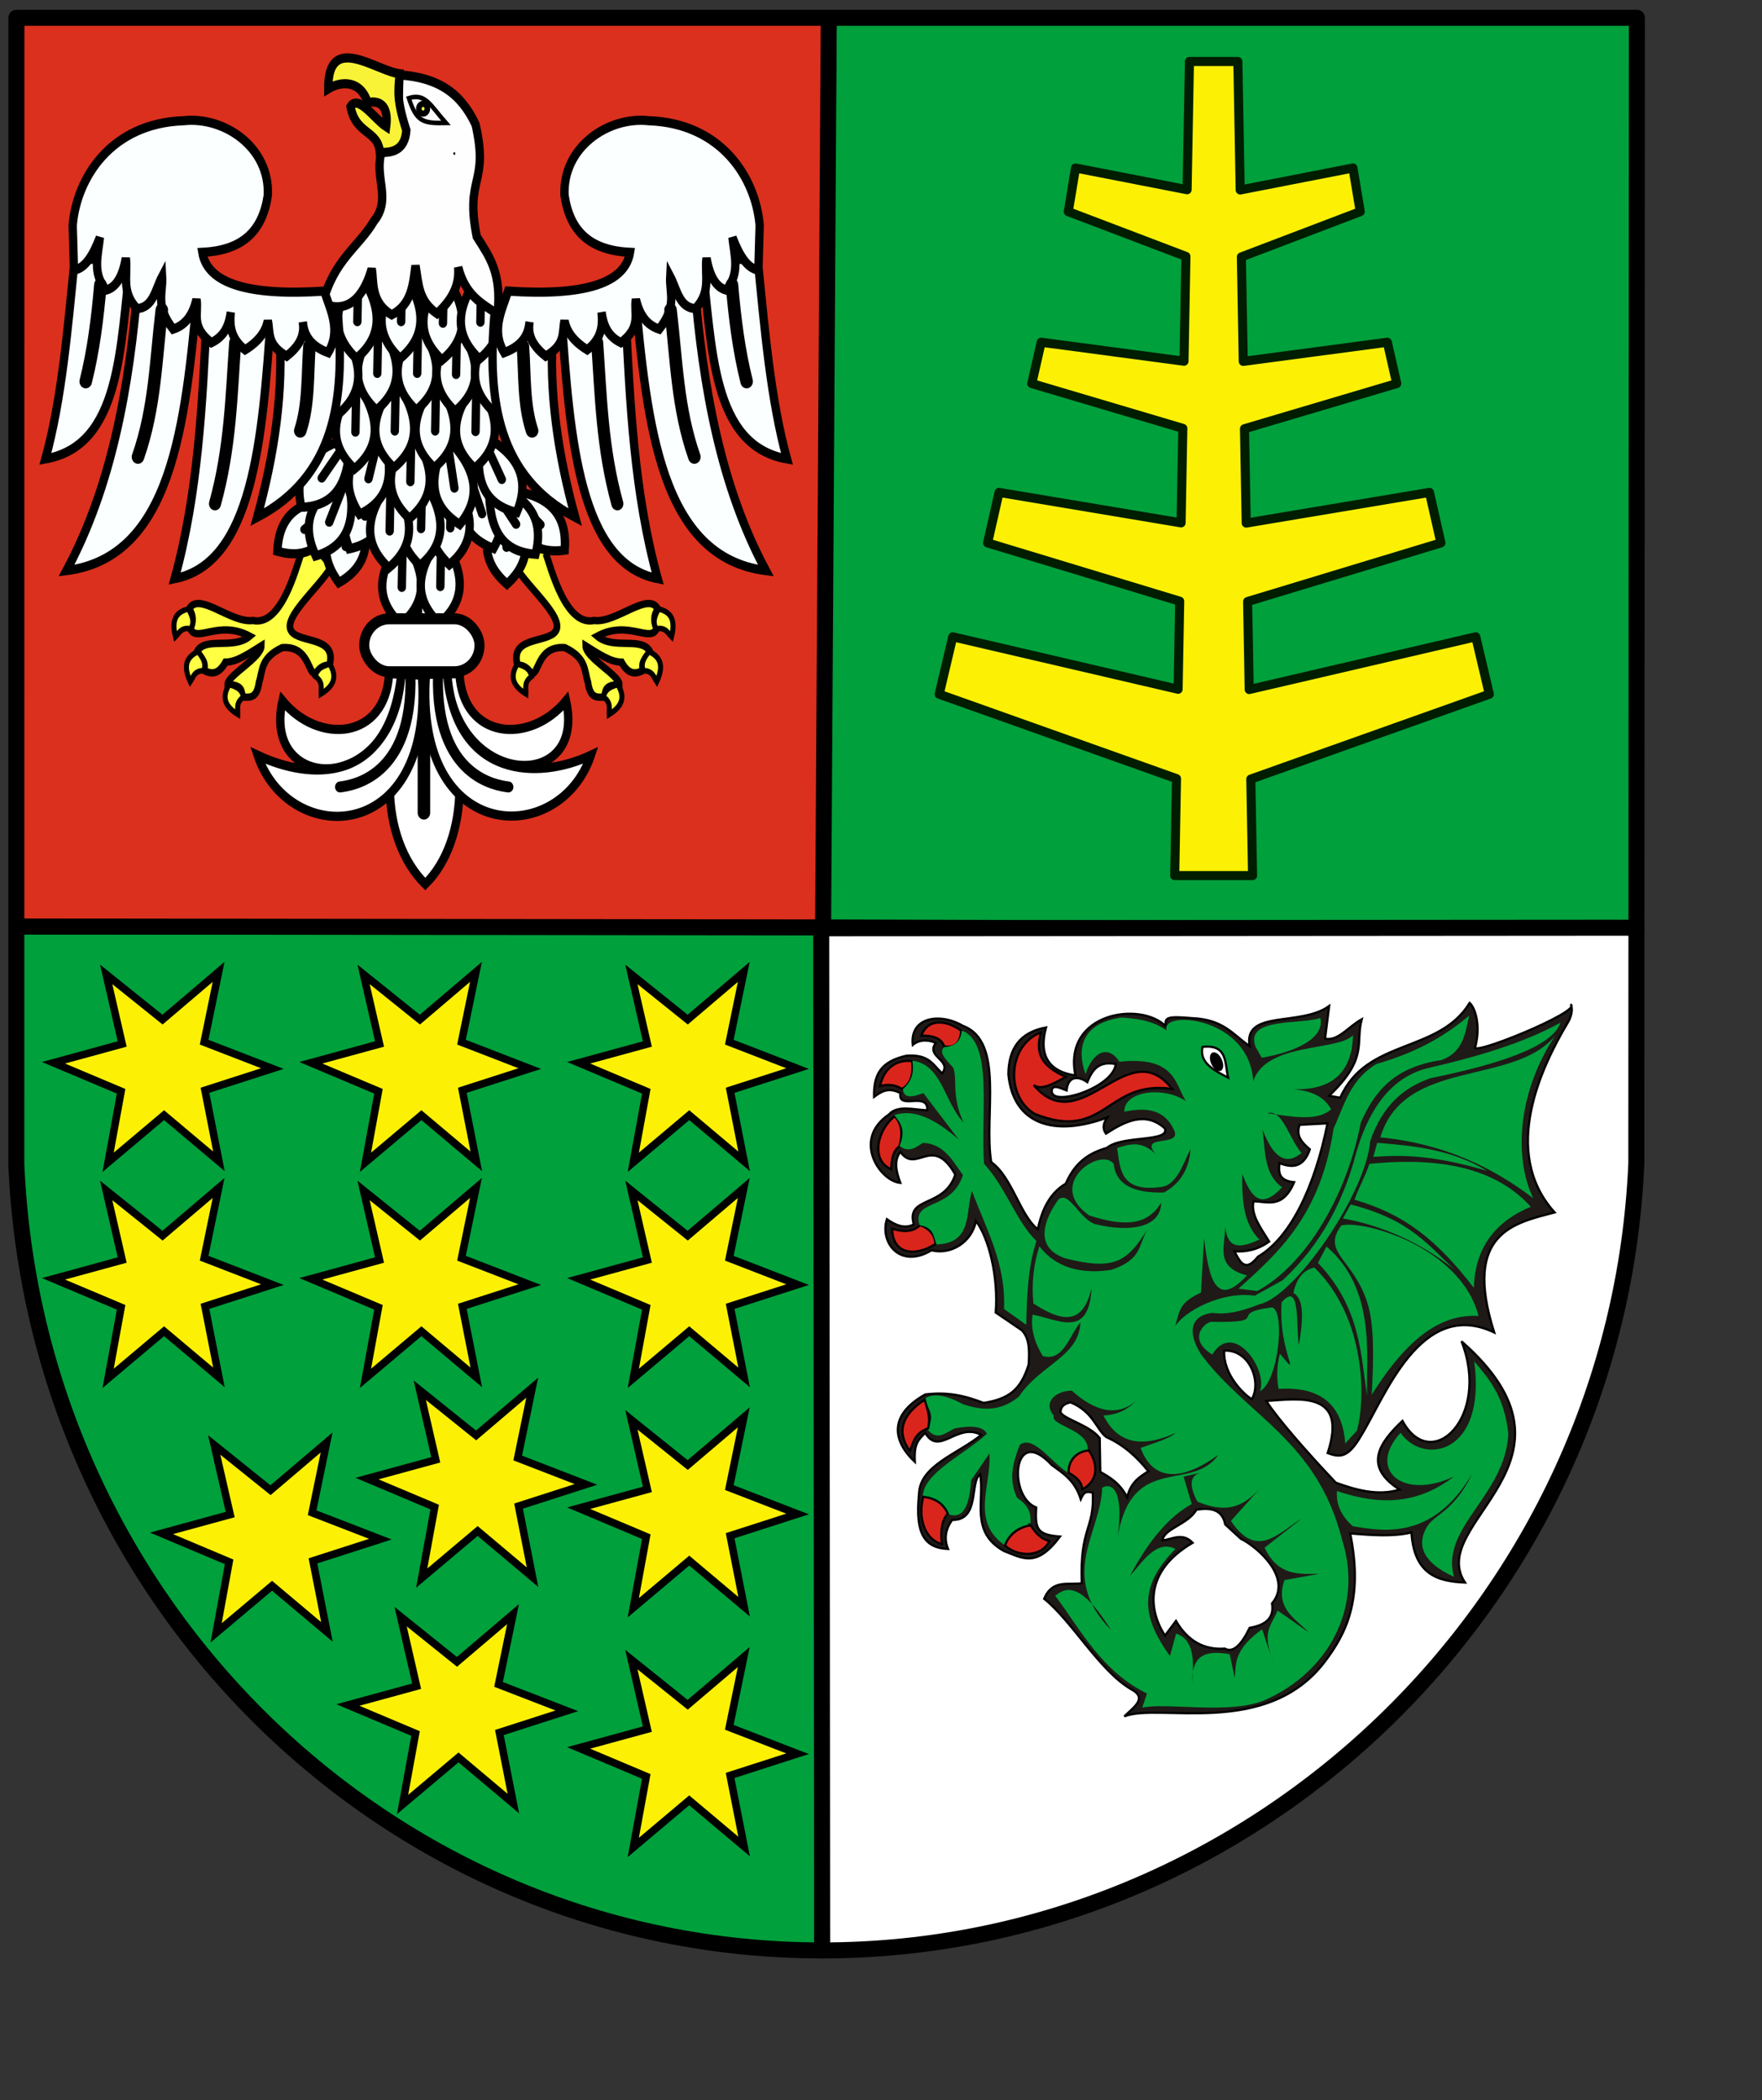
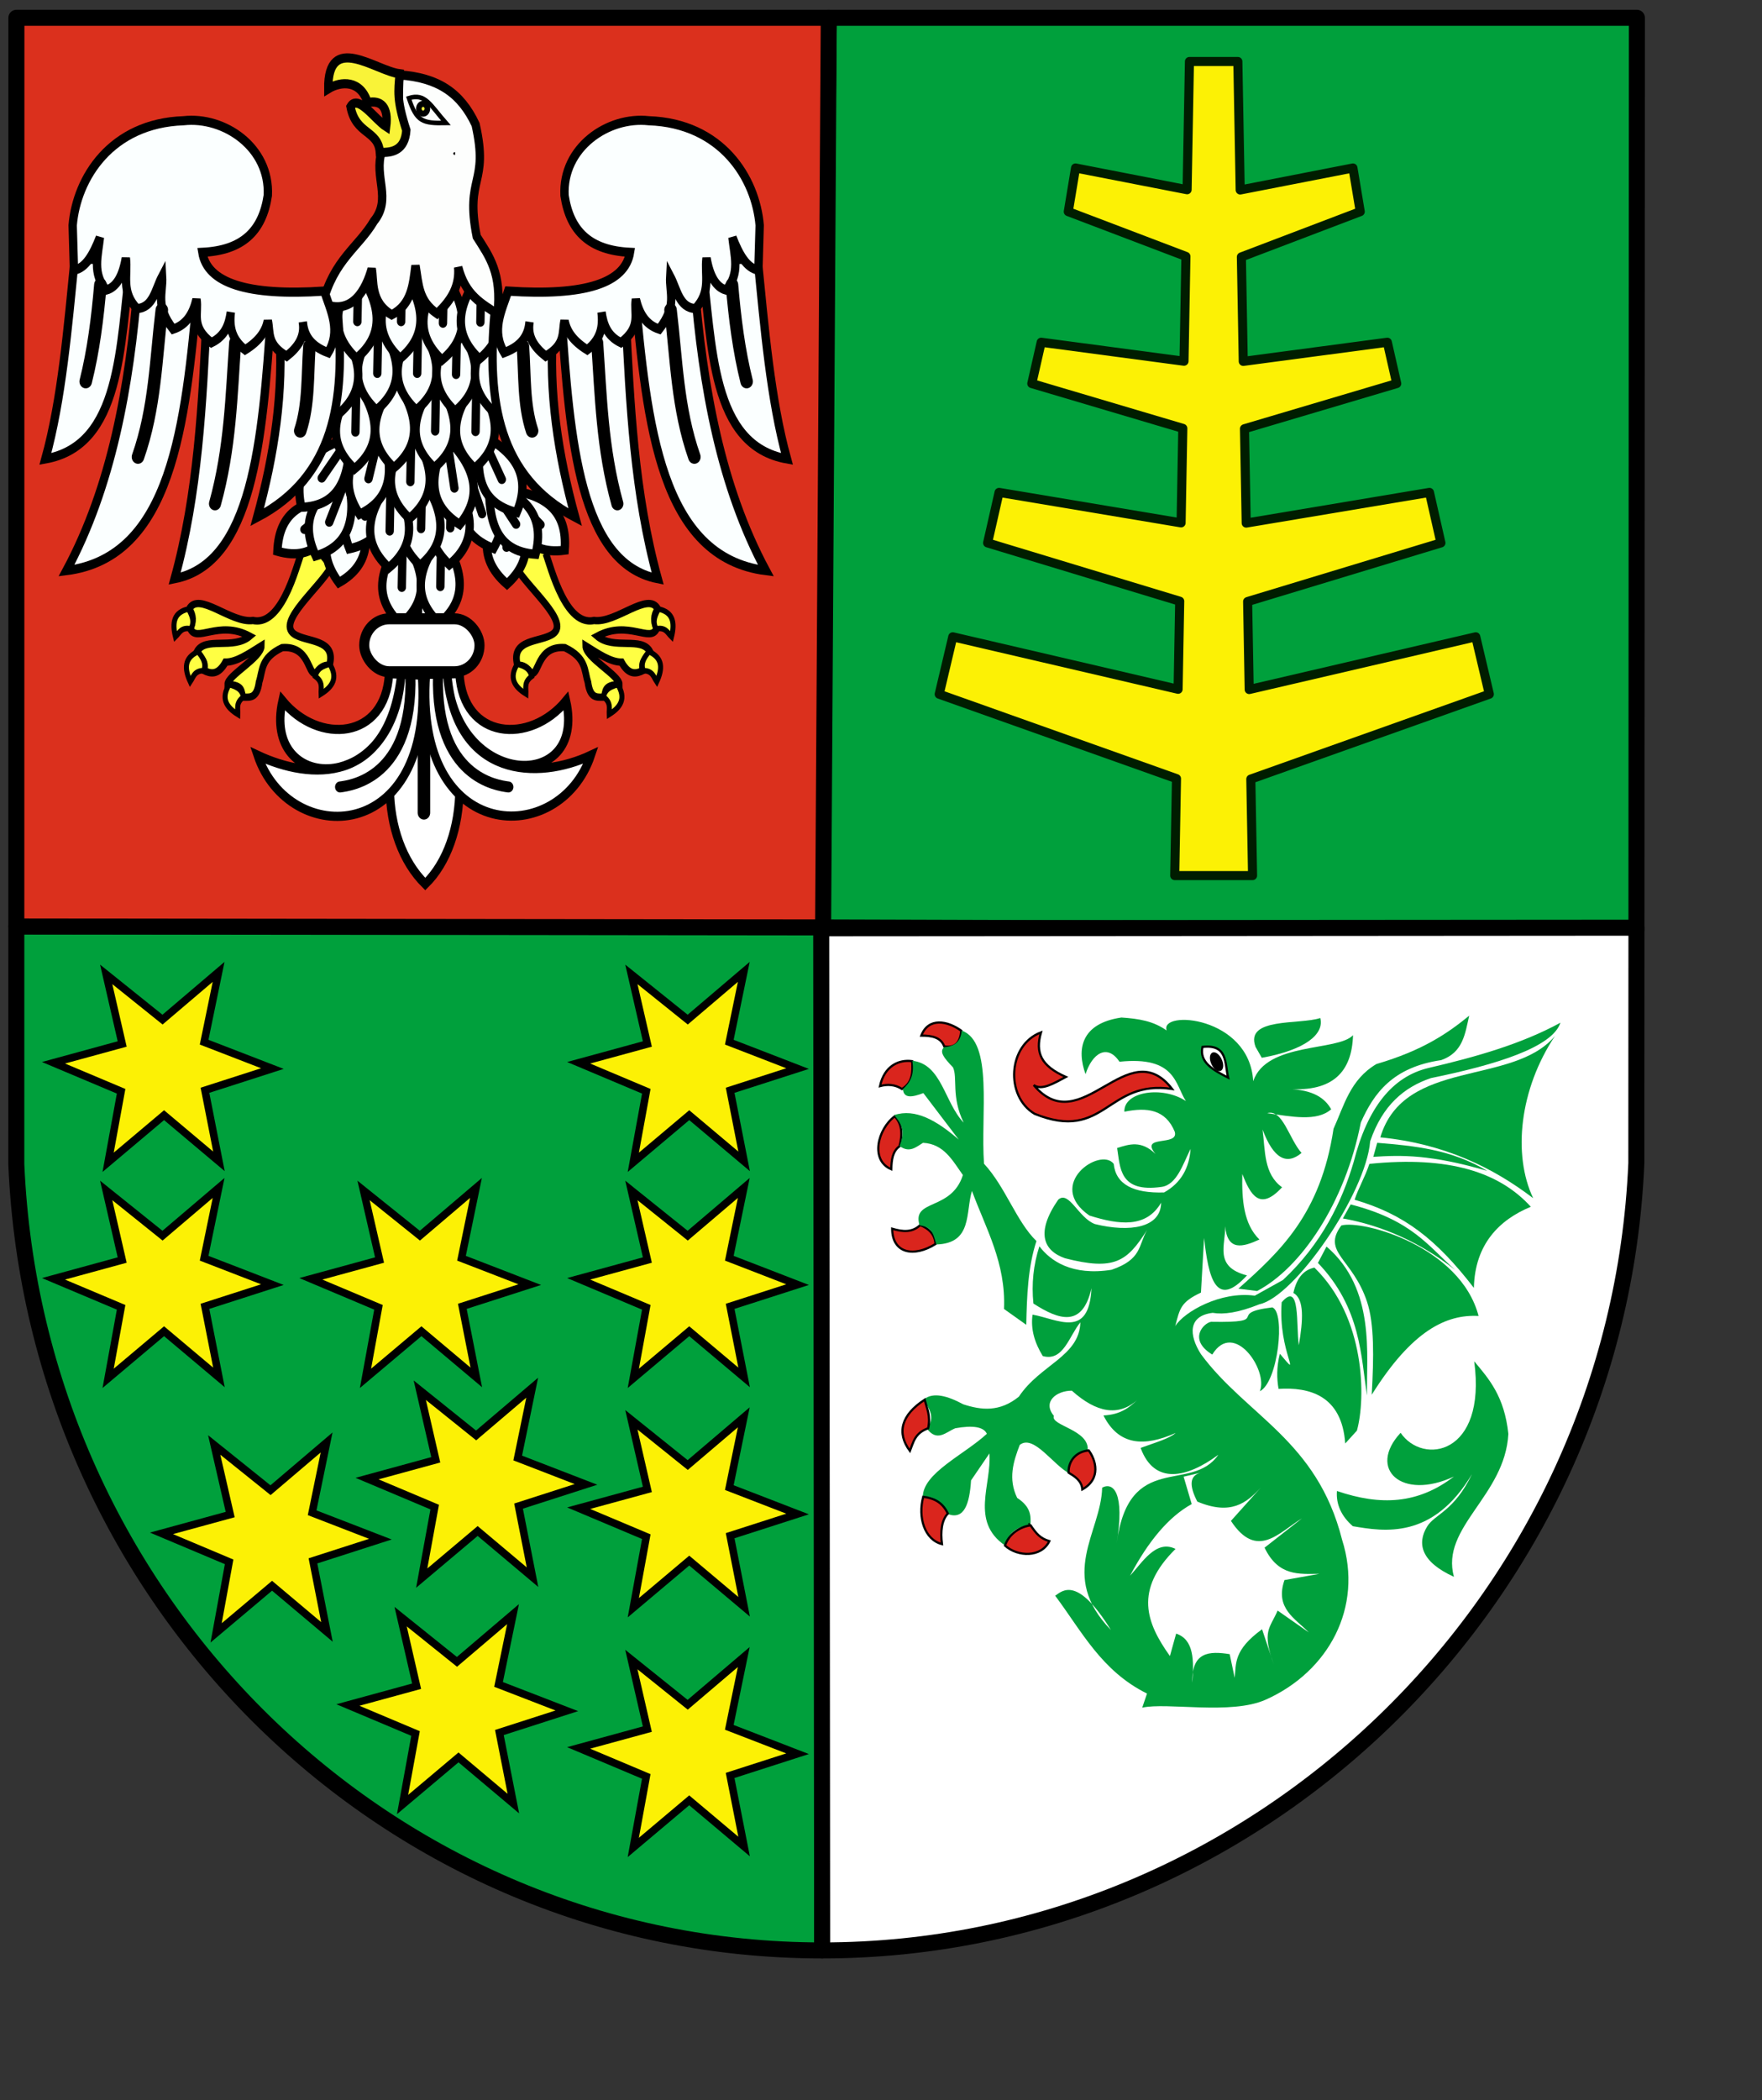
<svg xmlns="http://www.w3.org/2000/svg" xmlns:ns1="http://inkscape.sourceforge.net/DTD/sodipodi-0.dtd" xmlns:ns2="http://www.inkscape.org/namespaces/inkscape" xmlns:xlink="http://www.w3.org/1999/xlink" id="svg1325" ns1:version="0.32" ns2:version="0.42+devel" width="600pt" height="715pt" ns1:docbase="D:\Inkscape-rysunki\nowe" ns1:docname="POL_powiat_ostrowski_mazowiecki_COA.svg" version="1.0">
  <rect width="100%" height="100%" fill="#333333" stroke="none" />
  <defs id="defs1328">
    <radialGradient r="7.793" fy="442.062" fx="258.885" cy="442.062" cx="258.885" gradientTransform="matrix(1.45,-0.12,0.116,1.4,-167.662,-145.507)" gradientUnits="userSpaceOnUse" id="radialGradient1680" xlink:href="#linearGradient3554" ns2:collect="always" />
    <radialGradient r="7.793" fy="442.062" fx="258.885" cy="442.062" cx="258.885" gradientTransform="matrix(1.45,-0.12,0.116,1.4,-167.662,-145.507)" gradientUnits="userSpaceOnUse" id="radialGradient1682" xlink:href="#linearGradient3554" ns2:collect="always" />
    <radialGradient r="7.793" fy="442.062" fx="258.885" cy="442.062" cx="258.885" gradientTransform="matrix(1.45,-0.12,0.116,1.4,-167.662,-145.507)" gradientUnits="userSpaceOnUse" id="radialGradient1684" xlink:href="#linearGradient3554" ns2:collect="always" />
    <radialGradient r="7.793" fy="442.062" fx="258.885" cy="442.062" cx="258.885" gradientTransform="matrix(1.45,-0.12,0.116,1.4,-167.662,-145.507)" gradientUnits="userSpaceOnUse" id="radialGradient1686" xlink:href="#linearGradient3554" ns2:collect="always" />
    <linearGradient id="linearGradient1688">
      <stop id="stop1690" offset="0" style="stop-color:#ffffff;stop-opacity:1;" />
      <stop id="stop1692" offset="1" style="stop-color:#000000;stop-opacity:1;" />
    </linearGradient>
    <linearGradient id="linearGradient3554">
      <stop style="stop-color:#ffffff;stop-opacity:1;" offset="0" id="stop3556" />
      <stop style="stop-color:#000000;stop-opacity:1;" offset="1" id="stop3558" />
    </linearGradient>
    <radialGradient ns2:collect="always" xlink:href="#linearGradient3554" id="radialGradient3572" gradientUnits="userSpaceOnUse" gradientTransform="matrix(1.45,-0.12,0.116,1.4,-167.662,-145.507)" cx="258.885" cy="442.062" fx="258.885" fy="442.062" r="7.793" />
    <radialGradient ns2:collect="always" xlink:href="#linearGradient3554" id="radialGradient4098" gradientUnits="userSpaceOnUse" gradientTransform="matrix(1.45,-0.12,0.116,1.4,-167.662,-145.507)" cx="258.885" cy="442.062" fx="258.885" fy="442.062" r="7.793" />
    <radialGradient ns2:collect="always" xlink:href="#linearGradient3554" id="radialGradient4416" gradientUnits="userSpaceOnUse" gradientTransform="matrix(1.45,-0.12,0.116,1.4,-167.662,-145.507)" cx="258.885" cy="442.062" fx="258.885" fy="442.062" r="7.793" />
    <radialGradient ns2:collect="always" xlink:href="#linearGradient3554" id="radialGradient4548" gradientUnits="userSpaceOnUse" gradientTransform="matrix(1.45,-0.12,0.116,1.4,-167.662,-145.507)" cx="258.885" cy="442.062" fx="258.885" fy="442.062" r="7.793" />
    <linearGradient id="linearGradient3189">
      <stop style="stop-color:#ffffff;stop-opacity:1;" offset="0" id="stop3191" />
      <stop style="stop-color:#000000;stop-opacity:1;" offset="1" id="stop3193" />
    </linearGradient>
    <radialGradient ns2:collect="always" xlink:href="#linearGradient3554" id="radialGradient3187" gradientUnits="userSpaceOnUse" gradientTransform="matrix(1.45,-0.12,0.116,1.4,-167.662,-145.507)" cx="258.885" cy="442.062" fx="258.885" fy="442.062" r="7.793" />
    <radialGradient ns2:collect="always" xlink:href="#linearGradient3554" id="radialGradient3185" gradientUnits="userSpaceOnUse" gradientTransform="matrix(1.45,-0.12,0.116,1.4,-167.662,-145.507)" cx="258.885" cy="442.062" fx="258.885" fy="442.062" r="7.793" />
    <radialGradient ns2:collect="always" xlink:href="#linearGradient3554" id="radialGradient3183" gradientUnits="userSpaceOnUse" gradientTransform="matrix(1.45,-0.12,0.116,1.4,-167.662,-145.507)" cx="258.885" cy="442.062" fx="258.885" fy="442.062" r="7.793" />
    <radialGradient ns2:collect="always" xlink:href="#linearGradient3554" id="radialGradient3181" gradientUnits="userSpaceOnUse" gradientTransform="matrix(1.45,-0.12,0.116,1.4,-167.662,-145.507)" cx="258.885" cy="442.062" fx="258.885" fy="442.062" r="7.793" />
  </defs>
  <ns1:namedview ns2:window-height="698" ns2:window-width="751" ns2:pageshadow="2" ns2:pageopacity="0.0" borderopacity="1.0" bordercolor="#666666" pagecolor="#ffffff" id="base" ns2:zoom="0.58329852" ns2:cx="385.25882" ns2:cy="443.86157" ns2:window-x="-1" ns2:window-y="-2" ns2:current-layer="svg1325" />
  <g id="g2744" transform="translate(-795.481,7)">
    <g transform="translate(794.439,-7.896)" id="g2593">
      <path style="opacity:1;fill:#00a03c;fill-opacity:1;fill-rule:evenodd;stroke:#000000;stroke-width:7.272;stroke-linecap:round;stroke-linejoin:round;stroke-miterlimit:4;stroke-dasharray:none;stroke-dashoffset:0;stroke-opacity:1" d="M 374.321,886.277 C 177.849,886.277 16.976,728.324 8.446,529.38 L 8.455,421.453 L 375.594,421.283 L 374.321,886.277 z " id="rect2571" />
      <path style="opacity:1;fill:#00a03c;fill-opacity:1;fill-rule:evenodd;stroke:#000000;stroke-width:7.272;stroke-linecap:round;stroke-linejoin:round;stroke-miterlimit:4;stroke-dasharray:none;stroke-dashoffset:0;stroke-opacity:1" d="M 744.035,423.019 L 744.238,8.973 L 377.324,8.973 L 372.757,421.887 L 744.035,423.019 z " id="path2589" ns1:nodetypes="ccccc" />
      <path style="opacity:1;fill:#ffffff;fill-opacity:1;fill-rule:evenodd;stroke:#000000;stroke-width:7.272;stroke-linecap:round;stroke-linejoin:round;stroke-miterlimit:4;stroke-dasharray:none;stroke-dashoffset:0;stroke-opacity:1" d="M 744.035,422.019 L 743.983,528.949 C 735.453,727.893 570.793,886.277 374.321,886.277 L 373.895,422.283 L 744.035,422.019 z " id="path2587" ns1:nodetypes="ccccc" />
      <path style="opacity:1;fill:#db301d;fill-opacity:1;fill-rule:evenodd;stroke:#000000;stroke-width:7.272;stroke-linecap:round;stroke-linejoin:round;stroke-miterlimit:4;stroke-dasharray:none;stroke-dashoffset:0;stroke-opacity:1" d="M 377.324,8.973 L 8.49,8.973 L 8.455,421.453 L 374.757,421.887 L 377.324,8.973 z " id="path2585" ns1:nodetypes="ccccc" />
    </g>
    <g transform="matrix(1.07,0,0,1.174,1293.531,-507.676)" id="g3479">
      <g id="g3481">
        <path ns1:nodetypes="ccccccccccccccccccc" id="path3483" d="M -337.318,640.003 C -338.639,640.862 -344.809,669.036 -358.094,666.381 C -367.425,667.586 -381.217,654.973 -385.173,661.946 C -383.36,664.436 -383.409,666.926 -384.706,669.416 C -382.344,675.371 -372.708,665.953 -359.494,672.451 C -366.422,677.896 -378.522,672.403 -381.904,678.52 C -380.245,681.387 -378.065,681.658 -378.87,685.757 C -376.223,686.911 -373.005,687.833 -369.766,682.489 C -365.133,682.512 -359.825,679.159 -354.592,676.186 C -354.616,680.855 -368.947,687.624 -368.832,691.126 C -361.965,691.354 -363.434,694.082 -362.296,696.028 C -359.516,696 -356.508,696.812 -355.526,690.192 C -353.9,685.63 -354.91,680.866 -345.722,676.886 C -333.996,676.083 -334.952,687.446 -331.482,686.924 C -329.852,684.574 -327.899,683.516 -325.646,683.656 C -322.633,673.264 -335.698,674.968 -340.819,671.517 C -347.787,666.727 -330.273,654.148 -324.712,645.372 L -331.248,638.602 L -337.551,639.069" style="fill:#ffff43;fill-opacity:1;fill-rule:evenodd;stroke:#000000;stroke-width:2.835;stroke-linecap:butt;stroke-linejoin:miter;stroke-miterlimit:4;stroke-dasharray:none;stroke-opacity:1" />
        <path ns1:nodetypes="cccc" id="path3485" d="M -385.406,661.946 C -384.165,664.328 -382.699,666.665 -384.472,669.65 C -388.475,668.837 -389.331,671.172 -391.009,672.684 C -392.48,667.263 -391.744,663.152 -385.406,661.946 z " style="fill:#ffff43;fill-opacity:1;fill-rule:evenodd;stroke:#000000;stroke-width:2.126;stroke-linecap:butt;stroke-linejoin:miter;stroke-miterlimit:4;stroke-dasharray:none;stroke-opacity:1" />
        <path style="fill:#ffff43;fill-opacity:1;fill-rule:evenodd;stroke:#000000;stroke-width:2.126;stroke-linecap:butt;stroke-linejoin:miter;stroke-miterlimit:4;stroke-dasharray:none;stroke-opacity:1" d="M -381.383,678.414 C -379.693,680.502 -377.792,682.501 -378.936,685.778 C -383.021,685.778 -383.395,688.236 -384.738,690.052 C -387.259,685.032 -387.355,680.857 -381.383,678.414 z " id="path3487" ns1:nodetypes="cccc" />
        <path ns1:nodetypes="cccc" id="path3489" d="M -368.222,691.158 C -365.657,691.956 -362.967,692.564 -362.1,695.926 C -365.498,698.192 -364.445,700.445 -364.555,702.701 C -369.438,699.923 -371.834,696.504 -368.222,691.158 z " style="fill:#ffff43;fill-opacity:1;fill-rule:evenodd;stroke:#000000;stroke-width:2.126;stroke-linecap:butt;stroke-linejoin:miter;stroke-miterlimit:4;stroke-dasharray:none;stroke-opacity:1" />
        <path style="fill:#ffff43;fill-opacity:1;fill-rule:evenodd;stroke:#000000;stroke-width:2.126;stroke-linecap:butt;stroke-linejoin:miter;stroke-miterlimit:4;stroke-dasharray:none;stroke-opacity:1" d="M -325.556,683.221 C -328.12,684.02 -330.811,684.628 -331.678,687.989 C -328.279,690.255 -329.333,692.508 -329.223,694.764 C -324.34,691.986 -321.943,688.567 -325.556,683.221 z " id="path3491" ns1:nodetypes="cccc" />
      </g>
      <g id="g3493" transform="matrix(-1,0,0,1,-571.53,0)">
        <path style="fill:#ffff43;fill-opacity:1;fill-rule:evenodd;stroke:#000000;stroke-width:2.835;stroke-linecap:butt;stroke-linejoin:miter;stroke-miterlimit:4;stroke-dasharray:none;stroke-opacity:1" d="M -337.318,640.003 C -338.639,640.862 -344.809,669.036 -358.094,666.381 C -367.425,667.586 -381.217,654.973 -385.173,661.946 C -383.36,664.436 -383.409,666.926 -384.706,669.416 C -382.344,675.371 -372.708,665.953 -359.494,672.451 C -366.422,677.896 -378.522,672.403 -381.904,678.52 C -380.245,681.387 -378.065,681.658 -378.87,685.757 C -376.223,686.911 -373.005,687.833 -369.766,682.489 C -365.133,682.512 -359.825,679.159 -354.592,676.186 C -354.616,680.855 -368.947,687.624 -368.832,691.126 C -361.965,691.354 -363.434,694.082 -362.296,696.028 C -359.516,696 -356.508,696.812 -355.526,690.192 C -353.9,685.63 -354.91,680.866 -345.722,676.886 C -333.996,676.083 -334.952,687.446 -331.482,686.924 C -329.852,684.574 -327.899,683.516 -325.646,683.656 C -322.633,673.264 -335.698,674.968 -340.819,671.517 C -347.787,666.727 -330.273,654.148 -324.712,645.372 L -331.248,638.602 L -337.551,639.069" id="path3495" ns1:nodetypes="ccccccccccccccccccc" />
        <path style="fill:#ffff43;fill-opacity:1;fill-rule:evenodd;stroke:#000000;stroke-width:2.126;stroke-linecap:butt;stroke-linejoin:miter;stroke-miterlimit:4;stroke-dasharray:none;stroke-opacity:1" d="M -385.406,661.946 C -384.165,664.328 -382.699,666.665 -384.472,669.65 C -388.475,668.837 -389.331,671.172 -391.009,672.684 C -392.48,667.263 -391.744,663.152 -385.406,661.946 z " id="path3497" ns1:nodetypes="cccc" />
        <path ns1:nodetypes="cccc" id="path3499" d="M -381.383,678.414 C -379.693,680.502 -377.792,682.501 -378.936,685.778 C -383.021,685.778 -383.395,688.236 -384.738,690.052 C -387.259,685.032 -387.355,680.857 -381.383,678.414 z " style="fill:#ffff43;fill-opacity:1;fill-rule:evenodd;stroke:#000000;stroke-width:2.126;stroke-linecap:butt;stroke-linejoin:miter;stroke-miterlimit:4;stroke-dasharray:none;stroke-opacity:1" />
        <path style="fill:#ffff43;fill-opacity:1;fill-rule:evenodd;stroke:#000000;stroke-width:2.126;stroke-linecap:butt;stroke-linejoin:miter;stroke-miterlimit:4;stroke-dasharray:none;stroke-opacity:1" d="M -368.222,691.158 C -365.657,691.956 -362.967,692.564 -362.1,695.926 C -365.498,698.192 -364.445,700.445 -364.555,702.701 C -369.438,699.923 -371.834,696.504 -368.222,691.158 z " id="path3501" ns1:nodetypes="cccc" />
        <path ns1:nodetypes="cccc" id="path3503" d="M -325.556,683.221 C -328.12,684.02 -330.811,684.628 -331.678,687.989 C -328.279,690.255 -329.333,692.508 -329.223,694.764 C -324.34,691.986 -321.943,688.567 -325.556,683.221 z " style="fill:#ffff43;fill-opacity:1;fill-rule:evenodd;stroke:#000000;stroke-width:2.126;stroke-linecap:butt;stroke-linejoin:miter;stroke-miterlimit:4;stroke-dasharray:none;stroke-opacity:1" />
      </g>
      <g id="g3505">
        <g id="g3507" transform="matrix(0.671,-0.742,0.742,0.671,-437.824,31.736)">
          <path ns1:nodetypes="ccc" id="path3509" d="M -307.435,530.606 C -316.093,541.878 -321.325,553.17 -308.26,564.444 C -295.761,554.949 -298.028,543.398 -307.435,530.606 z " style="fill:#fbffff;fill-opacity:1;fill-rule:evenodd;stroke:#000000;stroke-width:3.543;stroke-linecap:round;stroke-linejoin:miter;stroke-miterlimit:4;stroke-dasharray:none;stroke-opacity:1" />
          <path ns1:nodetypes="cc" id="path3511" d="M -307.435,530.606 L -307.847,550.207" style="fill:none;fill-opacity:0.75;fill-rule:evenodd;stroke:#000000;stroke-width:3.543;stroke-linecap:round;stroke-linejoin:miter;stroke-miterlimit:4;stroke-dasharray:none;stroke-opacity:1" />
        </g>
        <g transform="matrix(0.999,-4.244873e-2,4.244873e-2,0.999,33.652,75.364)" id="g3513">
          <path style="fill:#fbffff;fill-opacity:1;fill-rule:evenodd;stroke:#000000;stroke-width:3.543;stroke-linecap:round;stroke-linejoin:miter;stroke-miterlimit:4;stroke-dasharray:none;stroke-opacity:1" d="M -307.435,530.606 C -316.093,541.878 -321.325,553.17 -308.26,564.444 C -295.761,554.949 -298.028,543.398 -307.435,530.606 z " id="path3515" ns1:nodetypes="ccc" />
          <path style="fill:none;fill-opacity:0.75;fill-rule:evenodd;stroke:#000000;stroke-width:3.543;stroke-linecap:round;stroke-linejoin:miter;stroke-miterlimit:4;stroke-dasharray:none;stroke-opacity:1" d="M -307.435,530.606 L -307.847,550.207" id="path3517" ns1:nodetypes="cc" />
        </g>
        <g transform="translate(19.533,122.135)" id="g3519">
          <path style="fill:#fbffff;fill-opacity:1;fill-rule:evenodd;stroke:#000000;stroke-width:3.543;stroke-linecap:round;stroke-linejoin:miter;stroke-miterlimit:4;stroke-dasharray:none;stroke-opacity:1" d="M -307.435,530.606 C -316.093,541.878 -321.325,553.17 -308.26,564.444 C -295.761,554.949 -298.028,543.398 -307.435,530.606 z " id="path3521" ns1:nodetypes="ccc" />
          <path style="fill:none;fill-opacity:0.75;fill-rule:evenodd;stroke:#000000;stroke-width:3.543;stroke-linecap:round;stroke-linejoin:miter;stroke-miterlimit:4;stroke-dasharray:none;stroke-opacity:1" d="M -307.435,530.606 L -307.847,550.207" id="path3523" ns1:nodetypes="cc" />
        </g>
        <g transform="translate(12.875,103.372)" id="g3525">
          <path style="fill:#fbffff;fill-opacity:1;fill-rule:evenodd;stroke:#000000;stroke-width:3.543;stroke-linecap:round;stroke-linejoin:miter;stroke-miterlimit:4;stroke-dasharray:none;stroke-opacity:1" d="M -307.435,530.606 C -316.093,541.878 -321.325,553.17 -308.26,564.444 C -295.761,554.949 -298.028,543.398 -307.435,530.606 z " id="path3527" ns1:nodetypes="ccc" />
          <path style="fill:none;fill-opacity:0.75;fill-rule:evenodd;stroke:#000000;stroke-width:3.543;stroke-linecap:round;stroke-linejoin:miter;stroke-miterlimit:4;stroke-dasharray:none;stroke-opacity:1" d="M -307.435,530.606 L -307.847,550.207" id="path3529" ns1:nodetypes="cc" />
        </g>
        <g id="g3531" transform="matrix(0.931,-0.364,0.364,0.931,-174.567,0.825)">
          <path ns1:nodetypes="ccc" id="path3533" d="M -307.435,530.606 C -316.093,541.878 -321.325,553.17 -308.26,564.444 C -295.761,554.949 -298.028,543.398 -307.435,530.606 z " style="fill:#fbffff;fill-opacity:1;fill-rule:evenodd;stroke:#000000;stroke-width:3.543;stroke-linecap:round;stroke-linejoin:miter;stroke-miterlimit:4;stroke-dasharray:none;stroke-opacity:1" />
          <path ns1:nodetypes="cc" id="path3535" d="M -307.435,530.606 L -307.847,550.207" style="fill:none;fill-opacity:0.75;fill-rule:evenodd;stroke:#000000;stroke-width:3.543;stroke-linecap:round;stroke-linejoin:miter;stroke-miterlimit:4;stroke-dasharray:none;stroke-opacity:1" />
        </g>
        <g transform="matrix(0.798,-0.602,0.602,0.798,-332.04,4.784)" id="g3537">
          <path style="fill:#fbffff;fill-opacity:1;fill-rule:evenodd;stroke:#000000;stroke-width:3.543;stroke-linecap:round;stroke-linejoin:miter;stroke-miterlimit:4;stroke-dasharray:none;stroke-opacity:1" d="M -307.435,530.606 C -316.093,541.878 -321.325,553.17 -308.26,564.444 C -295.761,554.949 -298.028,543.398 -307.435,530.606 z " id="path3539" ns1:nodetypes="ccc" />
          <path style="fill:none;fill-opacity:0.75;fill-rule:evenodd;stroke:#000000;stroke-width:3.543;stroke-linecap:round;stroke-linejoin:miter;stroke-miterlimit:4;stroke-dasharray:none;stroke-opacity:1" d="M -307.435,530.606 L -307.847,550.207" id="path3541" ns1:nodetypes="cc" />
        </g>
        <g id="g3543" transform="matrix(0.884,-0.467,0.467,0.884,-237.343,-18.297)">
          <path ns1:nodetypes="ccc" id="path3545" d="M -307.435,530.606 C -316.093,541.878 -321.325,553.17 -308.26,564.444 C -295.761,554.949 -298.028,543.398 -307.435,530.606 z " style="fill:#fbffff;fill-opacity:1;fill-rule:evenodd;stroke:#000000;stroke-width:3.543;stroke-linecap:round;stroke-linejoin:miter;stroke-miterlimit:4;stroke-dasharray:none;stroke-opacity:1" />
          <path ns1:nodetypes="cc" id="path3547" d="M -307.435,530.606 L -307.847,550.207" style="fill:none;fill-opacity:0.75;fill-rule:evenodd;stroke:#000000;stroke-width:3.543;stroke-linecap:round;stroke-linejoin:miter;stroke-miterlimit:4;stroke-dasharray:none;stroke-opacity:1" />
        </g>
        <g id="g3549" transform="translate(29.217,103.07)">
          <path ns1:nodetypes="ccc" id="path3551" d="M -307.435,530.606 C -316.093,541.878 -321.325,553.17 -308.26,564.444 C -295.761,554.949 -298.028,543.398 -307.435,530.606 z " style="fill:#fbffff;fill-opacity:1;fill-rule:evenodd;stroke:#000000;stroke-width:3.543;stroke-linecap:round;stroke-linejoin:miter;stroke-miterlimit:4;stroke-dasharray:none;stroke-opacity:1" />
          <path ns1:nodetypes="cc" id="path3553" d="M -307.435,530.606 L -307.847,550.207" style="fill:none;fill-opacity:0.75;fill-rule:evenodd;stroke:#000000;stroke-width:3.543;stroke-linecap:round;stroke-linejoin:miter;stroke-miterlimit:4;stroke-dasharray:none;stroke-opacity:1" />
        </g>
        <g transform="translate(33.453,80.373)" id="g3555">
          <path style="fill:#fbffff;fill-opacity:1;fill-rule:evenodd;stroke:#000000;stroke-width:3.543;stroke-linecap:round;stroke-linejoin:miter;stroke-miterlimit:4;stroke-dasharray:none;stroke-opacity:1" d="M -307.435,530.606 C -316.093,541.878 -321.325,553.17 -308.26,564.444 C -295.761,554.949 -298.028,543.398 -307.435,530.606 z " id="path3557" ns1:nodetypes="ccc" />
          <path style="fill:none;fill-opacity:0.75;fill-rule:evenodd;stroke:#000000;stroke-width:3.543;stroke-linecap:round;stroke-linejoin:miter;stroke-miterlimit:4;stroke-dasharray:none;stroke-opacity:1" d="M -307.435,530.606 L -307.847,550.207" id="path3559" ns1:nodetypes="cc" />
        </g>
        <g id="g3561" transform="translate(21.046,80.676)">
          <path ns1:nodetypes="ccc" id="path3563" d="M -307.435,530.606 C -316.093,541.878 -321.325,553.17 -308.26,564.444 C -295.761,554.949 -298.028,543.398 -307.435,530.606 z " style="fill:#fbffff;fill-opacity:1;fill-rule:evenodd;stroke:#000000;stroke-width:3.543;stroke-linecap:round;stroke-linejoin:miter;stroke-miterlimit:4;stroke-dasharray:none;stroke-opacity:1" />
          <path ns1:nodetypes="cc" id="path3565" d="M -307.435,530.606 L -307.847,550.207" style="fill:none;fill-opacity:0.75;fill-rule:evenodd;stroke:#000000;stroke-width:3.543;stroke-linecap:round;stroke-linejoin:miter;stroke-miterlimit:4;stroke-dasharray:none;stroke-opacity:1" />
        </g>
        <g transform="matrix(0.983,-0.185,0.185,0.983,-71.825,17.387)" id="g3567">
          <path style="fill:#fbffff;fill-opacity:1;fill-rule:evenodd;stroke:#000000;stroke-width:3.543;stroke-linecap:round;stroke-linejoin:miter;stroke-miterlimit:4;stroke-dasharray:none;stroke-opacity:1" d="M -307.435,530.606 C -316.093,541.878 -321.325,553.17 -308.26,564.444 C -295.761,554.949 -298.028,543.398 -307.435,530.606 z " id="path3569" ns1:nodetypes="ccc" />
          <path style="fill:none;fill-opacity:0.75;fill-rule:evenodd;stroke:#000000;stroke-width:3.543;stroke-linecap:round;stroke-linejoin:miter;stroke-miterlimit:4;stroke-dasharray:none;stroke-opacity:1" d="M -307.435,530.606 L -307.847,550.207" id="path3571" ns1:nodetypes="cc" />
        </g>
        <g transform="matrix(0.985,0.174,-0.174,0.985,80.18,149.409)" id="g3573">
          <path style="fill:#fbffff;fill-opacity:1;fill-rule:evenodd;stroke:#000000;stroke-width:3.543;stroke-linecap:round;stroke-linejoin:miter;stroke-miterlimit:4;stroke-dasharray:none;stroke-opacity:1" d="M -307.435,530.606 C -316.093,541.878 -321.325,553.17 -308.26,564.444 C -295.761,554.949 -298.028,543.398 -307.435,530.606 z " id="path3575" ns1:nodetypes="ccc" />
-           <path style="fill:none;fill-opacity:0.75;fill-rule:evenodd;stroke:#000000;stroke-width:3.543;stroke-linecap:round;stroke-linejoin:miter;stroke-miterlimit:4;stroke-dasharray:none;stroke-opacity:1" d="M -307.435,530.606 L -307.847,550.207" id="path3577" ns1:nodetypes="cc" />
        </g>
        <g id="g3579" transform="matrix(0.898,0.439,-0.439,0.898,207.412,267.119)">
          <path ns1:nodetypes="ccc" id="path3581" d="M -307.435,530.606 C -316.093,541.878 -321.325,553.17 -308.26,564.444 C -295.761,554.949 -298.028,543.398 -307.435,530.606 z " style="fill:#fbffff;fill-opacity:1;fill-rule:evenodd;stroke:#000000;stroke-width:3.543;stroke-linecap:round;stroke-linejoin:miter;stroke-miterlimit:4;stroke-dasharray:none;stroke-opacity:1" />
          <path ns1:nodetypes="cc" id="path3583" d="M -307.435,530.606 L -307.847,550.207" style="fill:none;fill-opacity:0.75;fill-rule:evenodd;stroke:#000000;stroke-width:3.543;stroke-linecap:round;stroke-linejoin:miter;stroke-miterlimit:4;stroke-dasharray:none;stroke-opacity:1" />
        </g>
        <g transform="translate(7.731,81.584)" id="g3585">
          <path style="fill:#fbffff;fill-opacity:1;fill-rule:evenodd;stroke:#000000;stroke-width:3.543;stroke-linecap:round;stroke-linejoin:miter;stroke-miterlimit:4;stroke-dasharray:none;stroke-opacity:1" d="M -307.435,530.606 C -316.093,541.878 -321.325,553.17 -308.26,564.444 C -295.761,554.949 -298.028,543.398 -307.435,530.606 z " id="path3587" ns1:nodetypes="ccc" />
          <path style="fill:none;fill-opacity:0.75;fill-rule:evenodd;stroke:#000000;stroke-width:3.543;stroke-linecap:round;stroke-linejoin:miter;stroke-miterlimit:4;stroke-dasharray:none;stroke-opacity:1" d="M -307.435,530.606 L -307.847,550.207" id="path3589" ns1:nodetypes="cc" />
        </g>
        <g id="g3591" transform="translate(16.507,62.519)">
          <path ns1:nodetypes="ccc" id="path3593" d="M -307.435,530.606 C -316.093,541.878 -321.325,553.17 -308.26,564.444 C -295.761,554.949 -298.028,543.398 -307.435,530.606 z " style="fill:#fbffff;fill-opacity:1;fill-rule:evenodd;stroke:#000000;stroke-width:3.543;stroke-linecap:round;stroke-linejoin:miter;stroke-miterlimit:4;stroke-dasharray:none;stroke-opacity:1" />
          <path ns1:nodetypes="cc" id="path3595" d="M -307.435,530.606 L -307.847,550.207" style="fill:none;fill-opacity:0.75;fill-rule:evenodd;stroke:#000000;stroke-width:3.543;stroke-linecap:round;stroke-linejoin:miter;stroke-miterlimit:4;stroke-dasharray:none;stroke-opacity:1" />
        </g>
        <g transform="matrix(-0.569,-0.822,-0.822,0.569,-59.184,65.067)" id="g3597">
          <path style="fill:#fbffff;fill-opacity:1;fill-rule:evenodd;stroke:#000000;stroke-width:3.543;stroke-linecap:round;stroke-linejoin:miter;stroke-miterlimit:4;stroke-dasharray:none;stroke-opacity:1" d="M -307.435,530.606 C -316.093,541.878 -321.325,553.17 -308.26,564.444 C -295.761,554.949 -298.028,543.398 -307.435,530.606 z " id="path3599" ns1:nodetypes="ccc" />
          <path style="fill:none;fill-opacity:0.75;fill-rule:evenodd;stroke:#000000;stroke-width:3.543;stroke-linecap:round;stroke-linejoin:miter;stroke-miterlimit:4;stroke-dasharray:none;stroke-opacity:1" d="M -307.435,530.606 L -307.847,550.207" id="path3601" ns1:nodetypes="cc" />
        </g>
        <g transform="matrix(0.928,0.374,-0.374,0.928,165.691,232.906)" id="g3603">
          <path style="fill:#fbffff;fill-opacity:1;fill-rule:evenodd;stroke:#000000;stroke-width:3.543;stroke-linecap:round;stroke-linejoin:miter;stroke-miterlimit:4;stroke-dasharray:none;stroke-opacity:1" d="M -307.435,530.606 C -316.093,541.878 -321.325,553.17 -308.26,564.444 C -295.761,554.949 -298.028,543.398 -307.435,530.606 z " id="path3605" ns1:nodetypes="ccc" />
          <path style="fill:none;fill-opacity:0.75;fill-rule:evenodd;stroke:#000000;stroke-width:3.543;stroke-linecap:round;stroke-linejoin:miter;stroke-miterlimit:4;stroke-dasharray:none;stroke-opacity:1" d="M -307.435,530.606 L -307.847,550.207" id="path3607" ns1:nodetypes="cc" />
        </g>
        <g transform="matrix(0.971,0.237,-0.237,0.971,120.2,150.292)" id="g3609">
          <path style="fill:#fbffff;fill-opacity:1;fill-rule:evenodd;stroke:#000000;stroke-width:3.543;stroke-linecap:round;stroke-linejoin:miter;stroke-miterlimit:4;stroke-dasharray:none;stroke-opacity:1" d="M -307.435,530.606 C -316.093,541.878 -321.325,553.17 -308.26,564.444 C -295.761,554.949 -298.028,543.398 -307.435,530.606 z " id="path3611" ns1:nodetypes="ccc" />
          <path style="fill:none;fill-opacity:0.75;fill-rule:evenodd;stroke:#000000;stroke-width:3.543;stroke-linecap:round;stroke-linejoin:miter;stroke-miterlimit:4;stroke-dasharray:none;stroke-opacity:1" d="M -307.435,530.606 L -307.847,550.207" id="path3613" ns1:nodetypes="cc" />
        </g>
        <g id="g3615" transform="matrix(0.811,0.585,-0.585,0.811,242.592,345.183)">
          <path ns1:nodetypes="ccc" id="path3617" d="M -307.435,530.606 C -316.093,541.878 -321.325,553.17 -308.26,564.444 C -295.761,554.949 -298.028,543.398 -307.435,530.606 z " style="fill:#fbffff;fill-opacity:1;fill-rule:evenodd;stroke:#000000;stroke-width:3.543;stroke-linecap:round;stroke-linejoin:miter;stroke-miterlimit:4;stroke-dasharray:none;stroke-opacity:1" />
          <path ns1:nodetypes="cc" id="path3619" d="M -307.435,530.606 L -307.847,550.207" style="fill:none;fill-opacity:0.75;fill-rule:evenodd;stroke:#000000;stroke-width:3.543;stroke-linecap:round;stroke-linejoin:miter;stroke-miterlimit:4;stroke-dasharray:none;stroke-opacity:1" />
        </g>
        <g transform="translate(-6.809,43.33)" id="g3621">
          <path style="fill:#fbffff;fill-opacity:1;fill-rule:evenodd;stroke:#000000;stroke-width:3.543;stroke-linecap:round;stroke-linejoin:miter;stroke-miterlimit:4;stroke-dasharray:none;stroke-opacity:1" d="M -307.435,530.606 C -316.093,541.878 -321.325,553.17 -308.26,564.444 C -295.761,554.949 -298.028,543.398 -307.435,530.606 z " id="path3623" ns1:nodetypes="ccc" />
          <path style="fill:none;fill-opacity:0.75;fill-rule:evenodd;stroke:#000000;stroke-width:3.543;stroke-linecap:round;stroke-linejoin:miter;stroke-miterlimit:4;stroke-dasharray:none;stroke-opacity:1" d="M -307.435,530.606 L -307.847,550.207" id="path3625" ns1:nodetypes="cc" />
        </g>
        <g id="g3627" transform="translate(9.904,42.917)">
          <path ns1:nodetypes="ccc" id="path3629" d="M -307.435,530.606 C -316.093,541.878 -321.325,553.17 -308.26,564.444 C -295.761,554.949 -298.028,543.398 -307.435,530.606 z " style="fill:#fbffff;fill-opacity:1;fill-rule:evenodd;stroke:#000000;stroke-width:3.543;stroke-linecap:round;stroke-linejoin:miter;stroke-miterlimit:4;stroke-dasharray:none;stroke-opacity:1" />
-           <path ns1:nodetypes="cc" id="path3631" d="M -307.435,530.606 L -307.847,550.207" style="fill:none;fill-opacity:0.75;fill-rule:evenodd;stroke:#000000;stroke-width:3.543;stroke-linecap:round;stroke-linejoin:miter;stroke-miterlimit:4;stroke-dasharray:none;stroke-opacity:1" />
        </g>
        <g transform="translate(2.476,20.633)" id="g3633">
          <path style="fill:#fbffff;fill-opacity:1;fill-rule:evenodd;stroke:#000000;stroke-width:3.543;stroke-linecap:round;stroke-linejoin:miter;stroke-miterlimit:4;stroke-dasharray:none;stroke-opacity:1" d="M -307.435,530.606 C -316.093,541.878 -321.325,553.17 -308.26,564.444 C -295.761,554.949 -298.028,543.398 -307.435,530.606 z " id="path3635" ns1:nodetypes="ccc" />
          <path style="fill:none;fill-opacity:0.75;fill-rule:evenodd;stroke:#000000;stroke-width:3.543;stroke-linecap:round;stroke-linejoin:miter;stroke-miterlimit:4;stroke-dasharray:none;stroke-opacity:1" d="M -307.435,530.606 L -307.847,550.207" id="path3637" ns1:nodetypes="cc" />
        </g>
        <g id="g3639" transform="translate(-13.824,22.284)">
          <path ns1:nodetypes="ccc" id="path3641" d="M -307.435,530.606 C -316.093,541.878 -321.325,553.17 -308.26,564.444 C -295.761,554.949 -298.028,543.398 -307.435,530.606 z " style="fill:#fbffff;fill-opacity:1;fill-rule:evenodd;stroke:#000000;stroke-width:3.543;stroke-linecap:round;stroke-linejoin:miter;stroke-miterlimit:4;stroke-dasharray:none;stroke-opacity:1" />
          <path ns1:nodetypes="cc" id="path3643" d="M -307.435,530.606 L -307.847,550.207" style="fill:none;fill-opacity:0.75;fill-rule:evenodd;stroke:#000000;stroke-width:3.543;stroke-linecap:round;stroke-linejoin:miter;stroke-miterlimit:4;stroke-dasharray:none;stroke-opacity:1" />
        </g>
        <g transform="translate(-5.984,0.619)" id="g3645">
          <path style="fill:#fbffff;fill-opacity:1;fill-rule:evenodd;stroke:#000000;stroke-width:3.543;stroke-linecap:round;stroke-linejoin:miter;stroke-miterlimit:4;stroke-dasharray:none;stroke-opacity:1" d="M -307.435,530.606 C -316.093,541.878 -321.325,553.17 -308.26,564.444 C -295.761,554.949 -298.028,543.398 -307.435,530.606 z " id="path3647" ns1:nodetypes="ccc" />
          <path style="fill:none;fill-opacity:0.75;fill-rule:evenodd;stroke:#000000;stroke-width:3.543;stroke-linecap:round;stroke-linejoin:miter;stroke-miterlimit:4;stroke-dasharray:none;stroke-opacity:1" d="M -307.435,530.606 L -307.847,550.207" id="path3649" ns1:nodetypes="cc" />
        </g>
        <g transform="translate(27.029,42.917)" id="g3651">
          <path style="fill:#fbffff;fill-opacity:1;fill-rule:evenodd;stroke:#000000;stroke-width:3.543;stroke-linecap:round;stroke-linejoin:miter;stroke-miterlimit:4;stroke-dasharray:none;stroke-opacity:1" d="M -307.435,530.606 C -316.093,541.878 -321.325,553.17 -308.26,564.444 C -295.761,554.949 -298.028,543.398 -307.435,530.606 z " id="path3653" ns1:nodetypes="ccc" />
          <path style="fill:none;fill-opacity:0.75;fill-rule:evenodd;stroke:#000000;stroke-width:3.543;stroke-linecap:round;stroke-linejoin:miter;stroke-miterlimit:4;stroke-dasharray:none;stroke-opacity:1" d="M -307.435,530.606 L -307.847,550.207" id="path3655" ns1:nodetypes="cc" />
        </g>
        <g id="g3657" transform="translate(19.395,20.633)">
          <path ns1:nodetypes="ccc" id="path3659" d="M -307.435,530.606 C -316.093,541.878 -321.325,553.17 -308.26,564.444 C -295.761,554.949 -298.028,543.398 -307.435,530.606 z " style="fill:#fbffff;fill-opacity:1;fill-rule:evenodd;stroke:#000000;stroke-width:3.543;stroke-linecap:round;stroke-linejoin:miter;stroke-miterlimit:4;stroke-dasharray:none;stroke-opacity:1" />
          <path ns1:nodetypes="cc" id="path3661" d="M -307.435,530.606 L -307.847,550.207" style="fill:none;fill-opacity:0.75;fill-rule:evenodd;stroke:#000000;stroke-width:3.543;stroke-linecap:round;stroke-linejoin:miter;stroke-miterlimit:4;stroke-dasharray:none;stroke-opacity:1" />
        </g>
        <g id="g3663" transform="translate(12.586,0.619)">
          <path ns1:nodetypes="ccc" id="path3665" d="M -307.435,530.606 C -316.093,541.878 -321.325,553.17 -308.26,564.444 C -295.761,554.949 -298.028,543.398 -307.435,530.606 z " style="fill:#fbffff;fill-opacity:1;fill-rule:evenodd;stroke:#000000;stroke-width:3.543;stroke-linecap:round;stroke-linejoin:miter;stroke-miterlimit:4;stroke-dasharray:none;stroke-opacity:1" />
          <path ns1:nodetypes="cc" id="path3667" d="M -307.435,530.606 L -307.847,550.207" style="fill:none;fill-opacity:0.75;fill-rule:evenodd;stroke:#000000;stroke-width:3.543;stroke-linecap:round;stroke-linejoin:miter;stroke-miterlimit:4;stroke-dasharray:none;stroke-opacity:1" />
        </g>
        <g id="g3669" transform="translate(44.155,43.123)">
          <path ns1:nodetypes="ccc" id="path3671" d="M -307.435,530.606 C -316.093,541.878 -321.325,553.17 -308.26,564.444 C -295.761,554.949 -298.028,543.398 -307.435,530.606 z " style="fill:#fbffff;fill-opacity:1;fill-rule:evenodd;stroke:#000000;stroke-width:3.543;stroke-linecap:round;stroke-linejoin:miter;stroke-miterlimit:4;stroke-dasharray:none;stroke-opacity:1" />
          <path ns1:nodetypes="cc" id="path3673" d="M -307.435,530.606 L -307.847,550.207" style="fill:none;fill-opacity:0.75;fill-rule:evenodd;stroke:#000000;stroke-width:3.543;stroke-linecap:round;stroke-linejoin:miter;stroke-miterlimit:4;stroke-dasharray:none;stroke-opacity:1" />
        </g>
        <g transform="translate(35.902,21.046)" id="g3675">
          <path style="fill:#fbffff;fill-opacity:1;fill-rule:evenodd;stroke:#000000;stroke-width:3.543;stroke-linecap:round;stroke-linejoin:miter;stroke-miterlimit:4;stroke-dasharray:none;stroke-opacity:1" d="M -307.435,530.606 C -316.093,541.878 -321.325,553.17 -308.26,564.444 C -295.761,554.949 -298.028,543.398 -307.435,530.606 z " id="path3677" ns1:nodetypes="ccc" />
          <path style="fill:none;fill-opacity:0.75;fill-rule:evenodd;stroke:#000000;stroke-width:3.543;stroke-linecap:round;stroke-linejoin:miter;stroke-miterlimit:4;stroke-dasharray:none;stroke-opacity:1" d="M -307.435,530.606 L -307.847,550.207" id="path3679" ns1:nodetypes="cc" />
        </g>
        <g transform="translate(30.331,1.238)" id="g3681">
          <path style="fill:#fbffff;fill-opacity:1;fill-rule:evenodd;stroke:#000000;stroke-width:3.543;stroke-linecap:round;stroke-linejoin:miter;stroke-miterlimit:4;stroke-dasharray:none;stroke-opacity:1" d="M -307.435,530.606 C -316.093,541.878 -321.325,553.17 -308.26,564.444 C -295.761,554.949 -298.028,543.398 -307.435,530.606 z " id="path3683" ns1:nodetypes="ccc" />
          <path style="fill:none;fill-opacity:0.75;fill-rule:evenodd;stroke:#000000;stroke-width:3.543;stroke-linecap:round;stroke-linejoin:miter;stroke-miterlimit:4;stroke-dasharray:none;stroke-opacity:1" d="M -307.435,530.606 L -307.847,550.207" id="path3685" ns1:nodetypes="cc" />
        </g>
        <g id="g3687" transform="translate(52.202,21.252)">
          <path ns1:nodetypes="ccc" id="path3689" d="M -307.435,530.606 C -316.093,541.878 -321.325,553.17 -308.26,564.444 C -295.761,554.949 -298.028,543.398 -307.435,530.606 z " style="fill:#fbffff;fill-opacity:1;fill-rule:evenodd;stroke:#000000;stroke-width:3.543;stroke-linecap:round;stroke-linejoin:miter;stroke-miterlimit:4;stroke-dasharray:none;stroke-opacity:1" />
          <path ns1:nodetypes="cc" id="path3691" d="M -307.435,530.606 L -307.847,550.207" style="fill:none;fill-opacity:0.75;fill-rule:evenodd;stroke:#000000;stroke-width:3.543;stroke-linecap:round;stroke-linejoin:miter;stroke-miterlimit:4;stroke-dasharray:none;stroke-opacity:1" />
        </g>
        <g id="g3693" transform="translate(46.218,0.825)">
          <path ns1:nodetypes="ccc" id="path3695" d="M -307.435,530.606 C -316.093,541.878 -321.325,553.17 -308.26,564.444 C -295.761,554.949 -298.028,543.398 -307.435,530.606 z " style="fill:#fbffff;fill-opacity:1;fill-rule:evenodd;stroke:#000000;stroke-width:3.543;stroke-linecap:round;stroke-linejoin:miter;stroke-miterlimit:4;stroke-dasharray:none;stroke-opacity:1" />
          <path ns1:nodetypes="cc" id="path3697" d="M -307.435,530.606 L -307.847,550.207" style="fill:none;fill-opacity:0.75;fill-rule:evenodd;stroke:#000000;stroke-width:3.543;stroke-linecap:round;stroke-linejoin:miter;stroke-miterlimit:4;stroke-dasharray:none;stroke-opacity:1" />
        </g>
        <path ns1:nodetypes="ccccccccccccc" id="path3699" d="M -306.803,511.978 C -299.124,503.333 -306.939,494.856 -303.496,485.047 C -295.173,486.783 -296.778,468.662 -295.936,455.437 C -279.777,456.445 -270,462.26 -263.649,474.652 C -257.898,497.861 -268.251,494.632 -263.177,517.963 C -257.851,525.647 -252.442,532.074 -254.357,547.888 C -261.021,543.926 -268.039,540.634 -271.051,529.776 C -270.389,536.772 -273.674,542.36 -280.029,547.73 C -287.937,542.801 -287.813,536.443 -289.164,529.146 C -290.186,536.458 -290.779,544.203 -299.243,548.203 C -308.571,543.272 -306.725,534.667 -307.748,530.406 C -310.11,538.04 -315.862,548.868 -328.538,543.793 C -323.898,526.959 -313.297,522.023 -306.803,511.978 z " style="fill:#fdfefd;fill-opacity:1;fill-rule:evenodd;stroke:#000000;stroke-width:3.543;stroke-linecap:butt;stroke-linejoin:miter;stroke-miterlimit:4;stroke-dasharray:none;stroke-opacity:1" />
        <path ns1:nodetypes="cccccccc" d="M -304.283,485.362 C -299.12,485.624 -293.628,484.622 -293.047,476.819 C -297.268,464.87 -296.452,461.879 -295.925,454.992 C -306.139,453.811 -326.414,438.72 -326.175,460.792 C -320.85,457.806 -312.448,457.329 -309.481,466.147 C -303.789,465.054 -300.545,467.803 -301.606,475.439 C -306.387,472.641 -313.587,462.721 -316.725,467.722 C -314.495,478.612 -305.022,476.713 -304.283,485.362 z " style="fill:#f9f338;fill-opacity:1;fill-rule:evenodd;stroke:#000000;stroke-width:3.543;stroke-linecap:butt;stroke-linejoin:miter;stroke-miterlimit:4;stroke-dasharray:none;stroke-opacity:1" id="path3701" />
        <path ns1:nodetypes="ccc" id="path3703" d="M -291.999,464.415 C -288.722,473.473 -286.243,474.2 -276.249,474.022 C -282.901,467.114 -284.942,462.406 -291.999,464.415 z " style="fill:none;fill-opacity:0.75;fill-rule:evenodd;stroke:#000000;stroke-width:1.772;stroke-linecap:butt;stroke-linejoin:miter;stroke-miterlimit:4;stroke-dasharray:none;stroke-opacity:1" />
        <path d="M -284.124 468.509 A 1.811 1.89 0 1 1  -287.746,468.509 A 1.811 1.89 0 1 1  -284.124 468.509 z" ns1:ry="1.8899581" ns1:rx="1.8112099" ns1:cy="468.50943" ns1:cx="-285.93491" id="path3705" style="opacity:1;fill:#f9f338;fill-opacity:1;fill-rule:evenodd;stroke:#000000;stroke-width:2.353;stroke-linecap:round;stroke-linejoin:miter;stroke-miterlimit:4;stroke-dasharray:none;stroke-dashoffset:0;stroke-opacity:1" ns1:type="arc" />
        <g id="g3707">
          <path style="fill:none;fill-opacity:0.75;fill-rule:evenodd;stroke:#000000;stroke-width:1px;stroke-linecap:butt;stroke-linejoin:miter;stroke-opacity:1" d="M -305.391,485.845 C -305.152,485.845 -304.913,485.845 -305.391,485.845 z " id="path3709" />
          <path style="fill:#fbffff;fill-opacity:1;fill-rule:evenodd;stroke:#000000;stroke-width:3.543;stroke-linecap:butt;stroke-linejoin:miter;stroke-miterlimit:4;stroke-dasharray:none;stroke-opacity:1" d="M -433.762,526.511 C -436.725,553.503 -439.245,580.938 -446.211,603.927 C -413.865,598.667 -414.65,560.276 -410.031,527.289 L -433.762,526.511 z " id="path3711" ns1:nodetypes="cccc" />
          <path style="fill:#fbffff;fill-opacity:1;fill-rule:evenodd;stroke:#000000;stroke-width:3.543;stroke-linecap:butt;stroke-linejoin:miter;stroke-miterlimit:4;stroke-dasharray:none;stroke-opacity:1" d="M -406.919,535.848 C -410.471,576.435 -418.227,614.78 -437.263,647.109 C -392.556,641.919 -386.793,590.795 -381.633,538.96 L -406.919,535.848 z " id="path3713" ns1:nodetypes="cccc" />
          <path style="fill:#fbffff;fill-opacity:1;fill-rule:evenodd;stroke:#000000;stroke-width:3.543;stroke-linecap:butt;stroke-linejoin:miter;stroke-miterlimit:4;stroke-dasharray:none;stroke-opacity:1" d="M -377.742,547.908 C -379.554,582.694 -381.439,617.461 -391.358,650.221 C -358.396,644.264 -354.028,596.897 -350.511,548.297 L -377.742,547.908 z " id="path3715" ns1:nodetypes="cccc" />
          <path style="fill:#fbffff;fill-opacity:1;fill-rule:evenodd;stroke:#000000;stroke-width:3.543;stroke-linecap:butt;stroke-linejoin:miter;stroke-miterlimit:4;stroke-dasharray:none;stroke-opacity:1" d="M -347.01,552.965 C -344.929,578.05 -349.116,602.439 -356.346,626.49 C -323.473,610.72 -318.961,581.175 -322.112,547.908 L -347.01,552.965 z " id="path3717" ns1:nodetypes="cccc" />
          <path id="path3719" style="fill:#fbffff;fill-opacity:1;fill-rule:evenodd;stroke:#000000;stroke-width:3.543;stroke-linecap:butt;stroke-linejoin:miter;stroke-miterlimit:4;stroke-dasharray:none;stroke-opacity:1" d="M -434.629,513.587 C -432.93,495.249 -418.4,474.142 -387.59,473.15 C -370.298,471.389 -350.864,483.475 -351.829,502.034 C -354.114,515.978 -362.657,523.3 -379.613,524.04 C -377.554,535.859 -360.763,541.013 -327.897,539.032 C -325.024,546.862 -320.694,554.433 -326.247,562.827 C -334.03,560.146 -336.491,555.869 -336.975,550.998 C -335.941,556.647 -339.042,560.745 -343.852,564.202 C -352.454,559.618 -350.743,555.033 -351.829,550.448 C -352.664,554.547 -355.494,558.36 -361.457,561.726 C -367.268,557.71 -368.266,552.623 -367.509,547.147 C -368.284,551.937 -369.906,556.363 -375.762,558.976 C -384.708,552.813 -381.104,547.695 -382.088,542.196 C -383.504,547.618 -386.192,551.98 -391.991,553.749 C -399.736,544.714 -396.273,539.755 -396.668,533.393 C -399.522,538.361 -400.497,545.522 -407.396,545.772 C -414.202,539.261 -411.172,532.751 -412.072,526.241 C -413.382,533.249 -416.081,537.48 -420.325,538.62 C -426.465,532.357 -423.881,525.221 -423.076,518.264 C -425.863,524.83 -429.109,530.172 -434.079,530.917 L -434.629,513.587 z " ns1:nodetypes="ccccccccccccccccccccc" />
          <path style="fill:none;fill-opacity:0.75;fill-rule:evenodd;stroke:#000000;stroke-width:5.315;stroke-linecap:round;stroke-linejoin:miter;stroke-miterlimit:4;stroke-dasharray:none;stroke-opacity:1" d="M -422.869,536.626 C -424.08,549.507 -425.82,562.123 -429.094,573.972" id="path3721" ns1:nodetypes="cc" />
          <path style="fill:none;fill-opacity:0.75;fill-rule:evenodd;stroke:#000000;stroke-width:5.315;stroke-linecap:round;stroke-linejoin:miter;stroke-miterlimit:4;stroke-dasharray:none;stroke-opacity:1" d="M -396.805,546.351 C -399.331,565.284 -399.629,584.216 -406.919,603.149" id="path3723" ns1:nodetypes="cc" />
          <path style="fill:none;fill-opacity:0.75;fill-rule:evenodd;stroke:#000000;stroke-width:5.112;stroke-linecap:round;stroke-linejoin:miter;stroke-miterlimit:4;stroke-dasharray:none;stroke-opacity:1" d="M -365.683,558.988 C -367.26,579.504 -367.732,599.816 -374.241,621.245" id="path3725" ns1:nodetypes="cc" />
          <path style="fill:none;fill-opacity:0.75;fill-rule:evenodd;stroke:#000000;stroke-width:5.315;stroke-linecap:round;stroke-linejoin:miter;stroke-miterlimit:4;stroke-dasharray:none;stroke-opacity:1" d="M -334.172,560.356 C -335.03,571.395 -334.373,582.939 -338.062,593.034" id="path3727" ns1:nodetypes="cc" />
        </g>
        <g transform="matrix(-1,0,0,1,-577.746,0)" id="g3729">
          <path id="path3731" d="M -305.391,485.845 C -305.152,485.845 -304.913,485.845 -305.391,485.845 z " style="fill:none;fill-opacity:0.75;fill-rule:evenodd;stroke:#000000;stroke-width:1px;stroke-linecap:butt;stroke-linejoin:miter;stroke-opacity:1" />
          <path ns1:nodetypes="cccc" id="path3733" d="M -433.762,526.511 C -436.725,553.503 -439.245,580.938 -446.211,603.927 C -413.865,598.667 -414.65,560.276 -410.031,527.289 L -433.762,526.511 z " style="fill:#fbffff;fill-opacity:1;fill-rule:evenodd;stroke:#000000;stroke-width:3.543;stroke-linecap:butt;stroke-linejoin:miter;stroke-miterlimit:4;stroke-dasharray:none;stroke-opacity:1" />
          <path ns1:nodetypes="cccc" id="path3735" d="M -406.919,535.848 C -410.471,576.435 -418.227,614.78 -437.263,647.109 C -392.556,641.919 -386.793,590.795 -381.633,538.96 L -406.919,535.848 z " style="fill:#fbffff;fill-opacity:1;fill-rule:evenodd;stroke:#000000;stroke-width:3.543;stroke-linecap:butt;stroke-linejoin:miter;stroke-miterlimit:4;stroke-dasharray:none;stroke-opacity:1" />
          <path ns1:nodetypes="cccc" id="path3737" d="M -377.742,547.908 C -379.554,582.694 -381.439,617.461 -391.358,650.221 C -358.396,644.264 -354.028,596.897 -350.511,548.297 L -377.742,547.908 z " style="fill:#fbffff;fill-opacity:1;fill-rule:evenodd;stroke:#000000;stroke-width:3.543;stroke-linecap:butt;stroke-linejoin:miter;stroke-miterlimit:4;stroke-dasharray:none;stroke-opacity:1" />
          <path ns1:nodetypes="cccc" id="path3739" d="M -347.01,552.965 C -344.929,578.05 -349.116,602.439 -356.346,626.49 C -323.473,610.72 -318.961,581.175 -322.112,547.908 L -347.01,552.965 z " style="fill:#fbffff;fill-opacity:1;fill-rule:evenodd;stroke:#000000;stroke-width:3.543;stroke-linecap:butt;stroke-linejoin:miter;stroke-miterlimit:4;stroke-dasharray:none;stroke-opacity:1" />
          <path ns1:nodetypes="ccccccccccccccccccccc" d="M -434.629,513.587 C -432.93,495.249 -418.4,474.142 -387.59,473.15 C -370.298,471.389 -350.864,483.475 -351.829,502.034 C -354.114,515.978 -362.657,523.3 -379.613,524.04 C -377.554,535.859 -360.763,541.013 -327.897,539.032 C -325.024,546.862 -320.694,554.433 -326.247,562.827 C -334.03,560.146 -336.491,555.869 -336.975,550.998 C -335.941,556.647 -339.042,560.745 -343.852,564.202 C -352.454,559.618 -350.743,555.033 -351.829,550.448 C -352.664,554.547 -355.494,558.36 -361.457,561.726 C -367.268,557.71 -368.266,552.623 -367.509,547.147 C -368.284,551.937 -369.906,556.363 -375.762,558.976 C -384.708,552.813 -381.104,547.695 -382.088,542.196 C -383.504,547.618 -386.192,551.98 -391.991,553.749 C -399.736,544.714 -396.273,539.755 -396.668,533.393 C -399.522,538.361 -400.497,545.522 -407.396,545.772 C -414.202,539.261 -411.172,532.751 -412.072,526.241 C -413.382,533.249 -416.081,537.48 -420.325,538.62 C -426.465,532.357 -423.881,525.221 -423.076,518.264 C -425.863,524.83 -429.109,530.172 -434.079,530.917 L -434.629,513.587 z " style="fill:#fbffff;fill-opacity:1;fill-rule:evenodd;stroke:#000000;stroke-width:3.543;stroke-linecap:butt;stroke-linejoin:miter;stroke-miterlimit:4;stroke-dasharray:none;stroke-opacity:1" id="path3741" />
          <path ns1:nodetypes="cc" id="path3743" d="M -422.869,536.626 C -424.08,549.507 -425.82,562.123 -429.094,573.972" style="fill:none;fill-opacity:0.75;fill-rule:evenodd;stroke:#000000;stroke-width:5.315;stroke-linecap:round;stroke-linejoin:miter;stroke-miterlimit:4;stroke-dasharray:none;stroke-opacity:1" />
          <path ns1:nodetypes="cc" id="path3745" d="M -396.805,546.351 C -399.331,565.284 -399.629,584.216 -406.919,603.149" style="fill:none;fill-opacity:0.75;fill-rule:evenodd;stroke:#000000;stroke-width:5.315;stroke-linecap:round;stroke-linejoin:miter;stroke-miterlimit:4;stroke-dasharray:none;stroke-opacity:1" />
          <path ns1:nodetypes="cc" id="path3747" d="M -365.683,558.988 C -367.26,579.504 -367.732,599.816 -374.241,621.245" style="fill:none;fill-opacity:0.75;fill-rule:evenodd;stroke:#000000;stroke-width:5.112;stroke-linecap:round;stroke-linejoin:miter;stroke-miterlimit:4;stroke-dasharray:none;stroke-opacity:1" />
          <path ns1:nodetypes="cc" id="path3749" d="M -334.172,560.356 C -335.03,571.395 -334.373,582.939 -338.062,593.034" style="fill:none;fill-opacity:0.75;fill-rule:evenodd;stroke:#000000;stroke-width:5.315;stroke-linecap:round;stroke-linejoin:miter;stroke-miterlimit:4;stroke-dasharray:none;stroke-opacity:1" />
        </g>
        <g id="g3751">
          <path style="fill:#ffffff;fill-opacity:1;fill-rule:evenodd;stroke:#000000;stroke-width:3.543;stroke-linecap:butt;stroke-linejoin:miter;stroke-miterlimit:4;stroke-dasharray:none;stroke-opacity:1" d="M -285.017,768.308 C -304.622,750.639 -305.246,714.194 -285.87,688.379 C -264.724,713.404 -266.312,751.644 -285.017,768.308 z " id="path3753" ns1:nodetypes="ccc" />
          <path style="fill:none;fill-opacity:0.75;fill-rule:evenodd;stroke:#000000;stroke-width:5.315;stroke-linecap:round;stroke-linejoin:miter;stroke-miterlimit:4;stroke-dasharray:none;stroke-opacity:1" d="M -285.586,691.792 L -285.586,740.717" id="path3755" ns1:nodetypes="cc" />
          <path style="fill:none;fill-opacity:0.75;fill-rule:evenodd;stroke:#000000;stroke-width:4.252;stroke-linecap:round;stroke-linejoin:miter;stroke-miterlimit:4;stroke-dasharray:none;stroke-opacity:1" d="M -299.808,720.806 C -310.642,729.226 -316.236,730.178 -320.857,730.761" id="path3757" ns1:nodetypes="cc" />
          <path ns1:nodetypes="cccccc" id="path3759" d="M -270.505,686.956 C -268.926,712.597 -240.559,714.424 -225.278,697.481 C -216.511,733.226 -272.196,731.107 -275.626,687.81 C -271.608,727.331 -237.229,728.152 -214.754,718.53 C -227.982,754.31 -289.802,753.181 -284.728,687.241 L -270.505,686.956 z " style="fill:#ffffff;fill-opacity:1;fill-rule:evenodd;stroke:#000000;stroke-width:3.543;stroke-linecap:butt;stroke-linejoin:miter;stroke-miterlimit:4;stroke-dasharray:none;stroke-opacity:1" />
          <path ns1:nodetypes="cc" id="path3761" d="M -279.612,687.525 C -280.726,727.235 -254.367,730.178 -249.745,730.761" style="fill:none;fill-opacity:0.75;fill-rule:evenodd;stroke:#000000;stroke-width:4.252;stroke-linecap:round;stroke-linejoin:miter;stroke-miterlimit:4;stroke-dasharray:none;stroke-opacity:1" />
          <path style="fill:#ffffff;fill-opacity:1;fill-rule:evenodd;stroke:#000000;stroke-width:3.543;stroke-linecap:butt;stroke-linejoin:miter;stroke-miterlimit:4;stroke-dasharray:none;stroke-opacity:1" d="M -300.377,686.956 C -301.956,712.597 -330.324,714.424 -345.604,697.481 C -354.372,733.226 -298.971,734.805 -295.257,687.81 C -300.697,729.891 -333.653,728.152 -356.129,718.53 C -342.901,754.31 -281.365,753.465 -286.439,687.525 L -300.377,686.956 z " id="path3763" ns1:nodetypes="cccccc" />
          <path style="fill:none;fill-opacity:0.75;fill-rule:evenodd;stroke:#000000;stroke-width:4.252;stroke-linecap:round;stroke-linejoin:miter;stroke-miterlimit:4;stroke-dasharray:none;stroke-opacity:1" d="M -291.309,687.525 C -290.196,727.235 -316.554,730.178 -321.176,730.761" id="path3765" ns1:nodetypes="cc" />
          <rect style="opacity:1;fill:#ffffff;fill-opacity:1;fill-rule:evenodd;stroke:#000000;stroke-width:4.252;stroke-linecap:round;stroke-linejoin:miter;stroke-miterlimit:4;stroke-dasharray:none;stroke-dashoffset:0;stroke-opacity:1" id="rect3767" width="48.925" height="20.48" x="-310.921" y="665.734" ry="10.24" rx="10.626" />
        </g>
      </g>
    </g>
    <path style="fill:#fcf105;fill-opacity:1;fill-rule:nonzero;stroke:#001d00;stroke-width:4.118;stroke-linecap:round;stroke-linejoin:round;stroke-miterlimit:4;stroke-dasharray:none;stroke-dashoffset:0;stroke-opacity:1" d="M 1335.524,20.911 L 1334.463,79.128 L 1283.803,69.254 L 1280.514,89.077 L 1333.923,109.392 L 1333.053,156.978 L 1268.21,148.355 L 1263.947,167.116 L 1332.513,187.45 L 1331.73,230.355 L 1249.085,216.521 L 1243.881,239.451 L 1331.104,265.907 L 1330.373,305.893 L 1228.062,282.072 L 1221.902,308.129 L 1329.642,346.448 L 1328.841,390.47 L 1364.186,390.47 L 1363.386,346.656 L 1471.683,308.129 L 1465.522,282.072 L 1362.655,306.007 L 1361.941,266.058 L 1449.703,239.451 L 1444.5,216.521 L 1361.297,230.45 L 1360.514,187.621 L 1429.638,167.116 L 1425.374,148.355 L 1359.957,157.053 L 1359.105,109.62 L 1413.071,89.077 L 1409.764,69.254 L 1358.565,79.241 L 1357.504,20.911 L 1335.524,20.911 z " id="rect2188" />
    <g transform="translate(794.581,-5.934)" id="g2624">
      <path ns1:nodetypes="ccccccccccccc" d="M 56.372,472.844 L 25.182,481.368 L 55.888,494.305 L 49.992,526.551 L 75.388,505.156 L 100.303,526.125 L 93.957,493.859 L 124.58,484.005 L 93.579,472.021 L 100.153,440.112 L 74.69,461.782 L 49.116,441.252 L 56.372,472.844 z " style="fill:#fcf105;fill-opacity:1;fill-rule:evenodd;stroke:#000000;stroke-width:3.426;stroke-linecap:butt;stroke-linejoin:miter;stroke-miterlimit:4;stroke-opacity:1" id="path2234" />
-       <path id="path2604" style="fill:#fcf105;fill-opacity:1;fill-rule:evenodd;stroke:#000000;stroke-width:3.426;stroke-linecap:butt;stroke-linejoin:miter;stroke-miterlimit:4;stroke-opacity:1" d="M 173.222,472.844 L 142.032,481.368 L 172.737,494.305 L 166.842,526.551 L 192.238,505.156 L 217.153,526.125 L 210.807,493.859 L 241.43,484.005 L 210.429,472.021 L 217.003,440.112 L 191.54,461.782 L 165.966,441.252 L 173.222,472.844 z " ns1:nodetypes="ccccccccccccc" />
      <path ns1:nodetypes="ccccccccccccc" d="M 294.822,472.844 L 263.632,481.368 L 294.337,494.305 L 288.442,526.551 L 313.838,505.156 L 338.752,526.125 L 332.407,493.859 L 363.03,484.005 L 332.029,472.021 L 338.603,440.112 L 313.14,461.782 L 287.566,441.252 L 294.822,472.844 z " style="fill:#fcf105;fill-opacity:1;fill-rule:evenodd;stroke:#000000;stroke-width:3.426;stroke-linecap:butt;stroke-linejoin:miter;stroke-miterlimit:4;stroke-opacity:1" id="path2606" />
      <path id="path2608" style="fill:#fcf105;fill-opacity:1;fill-rule:evenodd;stroke:#000000;stroke-width:3.426;stroke-linecap:butt;stroke-linejoin:miter;stroke-miterlimit:4;stroke-opacity:1" d="M 56.372,570.919 L 25.182,579.444 L 55.888,592.38 L 49.992,624.627 L 75.388,603.231 L 100.303,624.201 L 93.957,591.935 L 124.58,582.08 L 93.579,570.097 L 100.153,538.188 L 74.69,559.858 L 49.116,539.328 L 56.372,570.919 z " ns1:nodetypes="ccccccccccccc" />
      <path ns1:nodetypes="ccccccccccccc" d="M 173.222,570.919 L 142.032,579.444 L 172.737,592.38 L 166.842,624.627 L 192.238,603.231 L 217.153,624.201 L 210.807,591.935 L 241.43,582.08 L 210.429,570.097 L 217.003,538.188 L 191.54,559.858 L 165.966,539.328 L 173.222,570.919 z " style="fill:#fcf105;fill-opacity:1;fill-rule:evenodd;stroke:#000000;stroke-width:3.426;stroke-linecap:butt;stroke-linejoin:miter;stroke-miterlimit:4;stroke-opacity:1" id="path2610" />
      <path id="path2612" style="fill:#fcf105;fill-opacity:1;fill-rule:evenodd;stroke:#000000;stroke-width:3.426;stroke-linecap:butt;stroke-linejoin:miter;stroke-miterlimit:4;stroke-opacity:1" d="M 294.822,570.919 L 263.632,579.444 L 294.337,592.38 L 288.442,624.627 L 313.838,603.231 L 338.752,624.201 L 332.407,591.935 L 363.03,582.08 L 332.029,570.097 L 338.603,538.188 L 313.14,559.858 L 287.566,539.328 L 294.822,570.919 z " ns1:nodetypes="ccccccccccccc" />
      <path ns1:nodetypes="ccccccccccccc" d="M 105.41,686.46 L 74.22,694.985 L 104.925,707.921 L 99.03,740.168 L 124.426,718.772 L 149.34,739.742 L 142.995,707.476 L 173.618,697.621 L 142.617,685.638 L 149.191,653.729 L 123.728,675.399 L 98.154,654.869 L 105.41,686.46 z " style="fill:#fcf105;fill-opacity:1;fill-rule:evenodd;stroke:#000000;stroke-width:3.426;stroke-linecap:butt;stroke-linejoin:miter;stroke-miterlimit:4;stroke-opacity:1" id="path2614" />
      <path id="path2616" style="fill:#fcf105;fill-opacity:1;fill-rule:evenodd;stroke:#000000;stroke-width:3.426;stroke-linecap:butt;stroke-linejoin:miter;stroke-miterlimit:4;stroke-opacity:1" d="M 198.749,661.606 L 167.558,670.13 L 198.264,683.067 L 192.369,715.313 L 217.765,693.918 L 242.679,714.887 L 236.334,682.621 L 266.957,672.767 L 235.956,660.783 L 242.529,628.874 L 217.067,650.544 L 191.493,630.014 L 198.749,661.606 z " ns1:nodetypes="ccccccccccccc" />
      <path ns1:nodetypes="ccccccccccccc" d="M 294.822,675.041 L 263.632,683.565 L 294.337,696.502 L 288.442,728.749 L 313.838,707.353 L 338.752,728.322 L 332.407,696.056 L 363.03,686.202 L 332.029,674.218 L 338.603,642.309 L 313.14,663.979 L 287.566,643.449 L 294.822,675.041 z " style="fill:#fcf105;fill-opacity:1;fill-rule:evenodd;stroke:#000000;stroke-width:3.426;stroke-linecap:butt;stroke-linejoin:miter;stroke-miterlimit:4;stroke-opacity:1" id="path2618" />
      <path id="path2620" style="fill:#fcf105;fill-opacity:1;fill-rule:evenodd;stroke:#000000;stroke-width:3.426;stroke-linecap:butt;stroke-linejoin:miter;stroke-miterlimit:4;stroke-opacity:1" d="M 190.051,764.383 L 158.86,772.908 L 189.566,785.844 L 183.671,818.091 L 209.067,796.695 L 233.981,817.665 L 227.636,785.399 L 258.259,775.544 L 227.258,763.561 L 233.831,731.652 L 208.369,753.322 L 182.795,732.792 L 190.051,764.383 z " ns1:nodetypes="ccccccccccccc" />
      <path ns1:nodetypes="ccccccccccccc" d="M 294.809,783.864 L 263.619,792.389 L 294.324,805.325 L 288.429,837.572 L 313.825,816.176 L 338.739,837.146 L 332.394,804.88 L 363.017,795.025 L 332.016,783.042 L 338.59,751.133 L 313.127,772.803 L 287.553,752.273 L 294.809,783.864 z " style="fill:#fcf105;fill-opacity:1;fill-rule:evenodd;stroke:#000000;stroke-width:3.426;stroke-linecap:butt;stroke-linejoin:miter;stroke-miterlimit:4;stroke-opacity:1" id="path2622" />
    </g>
    <g transform="translate(800.817,-4.55)" id="g2492">
-       <path id="path2405" style="fill:#1f1a17;fill-opacity:1;fill-rule:evenodd;stroke:#000000;stroke-width:1px;stroke-linecap:butt;stroke-linejoin:miter;stroke-opacity:1" d="M 472.308,491.914 C 473.351,489.827 476.593,491.754 478.924,492.552 C 479.662,485.217 484.989,486.34 488.333,488.798 C 490.887,482.385 493.951,479.277 501.243,480.563 C 500.175,491.612 470.042,500.96 472.308,491.914 z M 482.943,485.718 C 477.132,457.333 512.444,451.774 524.06,463.49 C 523.404,459.586 524.046,458.696 535.713,459.721 C 550.315,460.275 554.364,467.23 562.021,472.413 C 559.172,455.725 585.124,463.701 598.132,454.231 L 596.28,469.045 C 602.144,470.356 607.066,463.389 612.93,460.241 C 609.937,471.178 616.083,477.802 598.132,494.97 L 603.185,495.865 C 615.037,468.808 647.913,475.815 661.92,452.822 C 663.802,454.327 667.165,461.58 664.604,472.422 C 659.683,478.403 713.901,456.303 707.725,453.497 C 708.459,454.274 708.904,457.692 706.538,461.662 C 694.901,481.195 675.625,520.35 700.523,547.934 C 682.508,552.695 658.54,556.889 673.076,602.418 C 639.63,586.453 623.291,632.214 612.645,649.26 C 606.843,659.301 603.128,659.316 597.47,657.154 C 606.883,628.605 584.008,632.624 569.587,633.52 C 574.909,641.824 588.878,657.637 601.156,670.595 C 609.829,673.738 620.142,676.828 630.114,673.735 C 613.784,663.336 620.438,652.937 631.419,642.538 C 644.581,667.032 671.615,640.588 658.237,606.431 C 720.346,661.06 641.683,688.688 659.825,715.946 C 647.473,715.437 636.694,712.306 635.501,693.198 C 627.166,695.22 617.422,694.422 607.693,693.657 C 613.808,723.736 605.674,739.272 596.246,751.75 C 569.752,786.81 520.68,770.367 505.14,776.687 C 509.254,772.571 516.012,768.454 508.184,764.338 C 493.959,756.053 481.381,733.419 468.747,723.301 C 472.536,714.273 479.744,717.214 485.832,716.234 C 484.831,690.807 491.691,691.843 490.798,675.119 C 487.555,674.466 486.824,674.807 485.361,678.102 C 482.677,669.505 477.283,666.326 472.18,662.567 C 454.447,643.422 452.094,676.847 465.118,681.868 C 464.659,691.361 465.194,694.276 475.946,695.05 C 465.225,709.441 459.027,704.864 450.524,701.641 C 434.966,693.015 441.765,678.801 439.697,666.804 C 434.755,670.101 439.767,687.768 426.986,687.518 C 423.762,691.911 423.307,696.305 425.103,700.699 C 414.387,700.197 410.105,693.795 411.921,675.748 C 412.221,662.752 429.813,657.442 440.167,648.915 C 429.235,643.006 421.095,658.912 414.746,647.973 C 411.487,651.317 409.586,652.862 410.038,661.155 C 401.289,653.051 396.606,640.726 414.746,630.555 C 424.782,629.326 432.401,630.982 441.275,634.402 C 452.501,632.58 458.044,628.739 461.739,616.874 C 461.996,611.041 462.303,605.184 458.527,601.367 L 446.758,593.364 C 448.015,576.917 443.583,559.543 437.771,551.765 C 435.871,561.66 426.175,567.301 417.571,565.118 C 403.583,573.615 394.022,561.968 397.328,550.995 C 401.408,553.855 405.488,555.48 409.568,553.349 C 405.847,540.262 423.312,546.164 428.398,530.752 C 417.919,512.16 410.744,530.828 403.448,520.395 C 400.443,524.351 401.478,529.318 403.448,534.518 C 394.336,533.8 381.305,514.972 398.269,503.447 C 402.192,499.052 409.45,501.33 415.688,501.564 C 416.127,492.666 402.145,501.832 403.491,493.776 C 397.967,490.898 394.714,493.129 391.512,495.475 C 391.285,485.167 394.632,479.419 406.202,476.779 C 416.831,475.975 418.478,481.381 422.451,484.792 C 427.049,478.727 414.773,477.298 419.557,470.992 C 417.283,469.862 412.547,468.893 409.096,471.882 C 407.669,459.245 421.456,457.117 431.799,463.202 C 450.985,470.332 441.232,504.1 444.708,525.078 C 454.167,531.799 457.854,549.405 465.853,555.571 C 467.749,546.597 471.319,539.112 478.54,534.871 C 481.67,527.785 486.45,521.587 497.236,518.623 C 504.035,512.757 526.132,516.153 523.5,509.72 C 514.727,501.962 505.639,506.426 496.791,512.169 C 495.075,509.72 495.62,507.272 497.459,504.824 C 473.544,513.753 454.693,508.177 452.498,485.237 C 452.602,473.811 457.478,466.177 469.608,463.954 C 465.064,480.347 475.235,484.689 482.943,485.718 z M 597.396,507.494 C 591.386,537.171 580.269,559.515 565.79,568.035 C 559.841,575.575 557.607,570.115 555.106,565.587 C 560.374,565.909 565.642,564.954 570.909,561.135 C 567.161,555.052 562.434,548.968 563.787,542.884 C 570.211,542.92 576.956,546.48 582.261,534.204 C 575.204,533.54 575.048,529.691 575.583,525.523 C 581.406,527.848 586.509,527.583 589.383,519.291 C 586.011,516.388 582.847,513.392 584.709,508.162 L 597.396,507.494 z M 480.72,634.136 C 491.082,638.426 492.332,646.331 496.988,649.92 C 504.704,653.36 510.822,658.848 516.059,665.448 C 512.163,667.865 507.982,670.437 506.445,677.271 C 503.057,670.698 498.631,668.231 494.232,665.708 L 493.972,650.377 C 489.396,644.443 477.838,641.836 476.172,638.683 C 476.174,636.032 477.952,634.713 480.72,634.136 z M 562.981,632.699 C 567.481,625.592 562.519,610.132 550.487,610.65 C 549.966,621.858 559.875,630.858 562.981,632.699 z M 522.49,696.766 C 523.012,691.489 534.272,689.469 537.83,682.904 C 544.508,681.771 549.671,682.841 550.952,689.558 L 557.976,696.027 C 565.729,699.796 581.775,713.982 572.207,725.413 C 573.326,732.49 568.772,735.312 562.042,736.502 C 558.284,744.274 554.526,748.007 550.768,745.928 C 541.441,746.574 533.973,742.571 528.589,733.361 L 523.599,740.014 C 516.412,728.978 513.573,711.111 536.167,697.875 C 531.385,692.981 526.835,696.417 522.49,696.766 z " ns1:nodetypes="cccccccccccccccccsccccccccccccscccccccccccccccccccccccccccccccccccccccccccccccccccccccccccccccccccccccccccccccc" />
      <path style="fill:none;fill-opacity:1;fill-rule:evenodd;stroke:#000000;stroke-width:1px;stroke-linecap:butt;stroke-linejoin:miter;stroke-opacity:1" d="M 538.19,472.773 C 551.713,470.046 548.402,481.656 553.993,486.795 C 544.571,486.033 536.039,489.246 538.19,472.773 z " id="path2460" />
      <path id="path2471" style="fill:#00a03c;fill-opacity:1;fill-rule:evenodd;stroke:none;stroke-width:1px;stroke-linecap:butt;stroke-linejoin:miter;stroke-opacity:1" d="M 643.318,482.333 C 626.74,486.233 615.523,500.503 609.329,524.82 C 603.98,543.08 594.711,562.261 577.11,578.636 L 564.364,585.717 C 548.847,583.585 532.323,593.023 528.251,599.525 C 530.367,591.568 530.631,588.695 539.934,584.301 L 541.351,559.517 C 543.354,577.608 546.722,591.923 560.824,576.512 C 545.611,572.579 551.233,562.518 550.91,554.206 C 551.992,565.609 558.896,563.704 566.489,560.225 C 559.265,553.204 558.464,542.168 558.699,530.485 C 562.387,539.818 566.573,547.585 576.756,536.504 C 568.381,530.483 569.156,519.886 567.905,510.303 C 572.842,523.477 578.782,526.633 585.607,520.925 C 579.908,514.505 577.074,500.863 570.029,502.868 C 581.04,504.412 592.598,506.831 599.062,501.098 C 596.191,496.018 590.919,492.272 579.589,491.893 C 599.889,493.254 608.487,484.027 608.975,467.463 C 602.185,474.873 569.647,470.496 563.656,488.352 C 561.973,458.738 521.021,455.892 524.356,465.338 C 518.359,461.046 511.702,459.972 503.821,459.448 C 485.341,462.137 483.475,473.983 487.534,485.166 C 490.49,475.793 497.37,471.137 502.935,479.518 C 528.541,476.853 528.15,489.819 533.09,497.359 C 522.427,490.34 504.794,493.055 505.166,502.207 C 515.491,500.108 523.86,501.146 528.048,511.321 C 529.974,518.168 511.825,512.408 519.322,521.405 C 512.827,515.082 507.356,516.95 501.869,518.69 C 503.311,527.388 502.673,539.09 522.037,536.337 C 528.991,535.376 531.743,525.993 535.223,519.078 C 534.62,527.616 531.038,534.454 523.2,538.858 C 509.314,539.284 501.278,535.263 500.317,525.865 C 494.259,517.951 469.015,535.267 489.264,549.33 C 502.715,553.57 515.044,555.135 521.843,543.512 C 521.744,554.881 507.655,557.107 491.785,553.208 C 484.332,550.444 479.965,537.737 475.108,542.155 C 464.812,557.071 468.404,565.311 478.21,568.722 C 500.671,574.505 506.43,570.181 515.443,555.923 C 511.472,562.978 513.144,569.243 499.348,573.958 C 481.406,576.814 471.56,569.926 466.575,563.292 C 463.86,571.695 462.955,580.357 463.86,589.278 C 475.62,596.845 486.146,600.301 490.234,582.296 C 489.124,605.645 474.817,596.314 463.472,594.32 C 462.546,600.865 464.403,607.101 468.127,613.13 C 477.467,615.733 480.039,604.049 485.192,597.81 C 484.704,613.38 466.921,616.97 457.267,631.553 C 448.553,638.621 440.259,637.704 432.057,635.043 C 424.766,631.13 418.416,629.415 414.216,632.716 C 416.309,636.98 419.698,641.145 415.38,645.903 C 420.09,652.357 424.144,647.65 428.373,645.903 C 436.209,644.502 441.284,645.172 442.723,648.424 C 432.442,657.928 413.611,666.241 413.635,677.124 C 417.239,676.576 420.958,677.73 425.076,684.881 C 432.448,687.538 434.861,680.275 435.548,669.561 L 443.886,657.344 C 444.944,671.519 435.106,688.078 450.868,699.037 C 452.443,694.325 455.28,690.529 462.503,689.923 C 462.748,685.786 462.824,681.649 456.491,677.512 C 452.311,668.844 454.722,661.117 457.655,653.466 C 463.985,648.389 473.108,663.003 480.344,666.458 C 479.938,660.196 483.217,657.282 488.488,656.181 C 489.71,646.529 471.349,644.742 473.168,640.279 C 467.82,633.885 474.32,628.831 481.313,628.838 C 492.467,638.855 502.414,640.667 510.983,633.104 C 507.335,636.525 503.378,639.714 495.663,640.085 C 502.595,653.859 514.282,654.383 528.436,648.036 C 525.631,650.557 519.465,652.302 512.535,654.823 C 518.766,671.764 533.58,668.493 547.828,657.926 C 535.622,675.675 507.198,655.941 501.661,698.199 C 505.438,675.227 500.154,670.154 495.082,672.858 C 494.553,693.355 474.896,712.5 499.054,737.485 C 483.829,712.829 477.113,719.595 473.75,721.92 C 485.764,737.979 494.732,756.067 515.443,766.328 L 513.265,772.739 C 524.479,770.182 553.461,776.175 569.32,769.114 C 597.785,756.441 613.786,727.201 604.018,696.537 C 592.605,651.239 560.55,640.226 539.934,612.271 C 534.34,603.509 534.1,594.845 545.245,593.506 C 550.2,594.335 556.823,593.495 566.489,589.612 C 582.494,586.219 614.818,539.398 616.764,515.614 C 622.324,499.285 632.227,491.02 644.381,486.936 C 674.49,480.788 699.543,472.855 703.154,461.798 C 685.462,471.459 664.753,477.35 643.318,482.333 z M 532.058,667.878 L 535.734,680.317 C 525.238,686.098 515.98,697.249 507.745,712.829 C 513.234,706.961 519.461,696.24 528.383,700.672 C 509.453,719.436 515.11,734.242 525.839,749.298 L 528.666,739.121 C 536.825,741.808 536.747,751.36 536.016,761.455 C 535.605,747.321 543.727,746.974 552.979,748.45 L 555.241,759.193 C 555.959,752.649 554.677,746.576 567.68,737.142 L 573.051,753.256 C 567.496,737.857 571.167,736.904 574.747,728.66 L 588.883,738.555 C 582.654,732.172 573.418,727.592 577.857,714.808 L 593.689,711.98 C 584.502,712.046 575.079,713.175 568.811,700.107 L 585.773,686.819 C 575.38,693.137 565.364,705.873 553.544,687.95 L 567.114,672.825 C 560.688,679.725 553.594,685.622 538.278,679.186 C 534.591,672.024 534.443,667.04 540.54,665.899 L 532.058,667.878 z " ns1:nodetypes="ccccccccccccccccccccccccccccccccccccccccccccccccccccccccccccccccccccccccccscccccccccccccccccccccccccccccc" />
      <path style="fill:#da251d;fill-opacity:1;fill-rule:evenodd;stroke:#000000;stroke-width:1px;stroke-linecap:butt;stroke-linejoin:miter;stroke-opacity:1" d="M 526.836,491.869 C 496.996,487.466 496.617,516.161 464.386,503.153 C 451.01,495.186 452.204,471.875 467.305,466.189 C 464.625,475.461 467.279,481.398 478.588,486.422 C 472.997,489.413 467.567,492.688 463.997,490.118 C 485.611,515.785 506.664,465.767 526.836,491.869 z " id="path2429" ns1:nodetypes="cccccc" />
      <path style="fill:#da251d;fill-opacity:1;fill-rule:evenodd;stroke:#000000;stroke-width:1px;stroke-linecap:butt;stroke-linejoin:miter;stroke-opacity:1" d="M 412.978,467.656 C 416.181,459.308 424.8,460.891 431.127,465.447 C 430.681,470.312 428.767,473.465 423.384,472.571 C 421.876,468.468 417.784,467.637 412.978,467.656 z " id="path2431" ns1:nodetypes="cccc" />
      <path style="fill:#da251d;fill-opacity:1;fill-rule:evenodd;stroke:#000000;stroke-width:1px;stroke-linecap:butt;stroke-linejoin:miter;stroke-opacity:1" d="M 394.209,490.576 C 396.225,481.298 402.876,478.457 408.827,479.261 C 409.167,484.178 409.061,488.929 404.202,491.897 C 401.036,489.814 397.54,489.665 394.209,490.576 z " id="path2433" ns1:nodetypes="cccc" />
      <path style="fill:#da251d;fill-opacity:1;fill-rule:evenodd;stroke:#000000;stroke-width:1px;stroke-linecap:butt;stroke-linejoin:miter;stroke-opacity:1" d="M 400.899,504.286 C 404.242,507.753 404.54,512.467 403.046,517.913 C 399.902,520.158 399.432,524.121 399.329,528.32 C 389.622,524.26 393.153,510.107 400.899,504.286 z " id="path2435" ns1:nodetypes="cccc" />
      <path style="fill:#da251d;fill-opacity:1;fill-rule:evenodd;stroke:#000000;stroke-width:1px;stroke-linecap:butt;stroke-linejoin:miter;stroke-opacity:1" d="M 399.742,555.327 C 404.645,556.766 408.881,557.082 412.461,553.675 C 416.208,555.153 419.176,557.704 419.399,562.265 C 409.662,568.363 399.809,566.624 399.742,555.327 z " id="path2437" ns1:nodetypes="cccc" />
      <path style="fill:#da251d;fill-opacity:1;fill-rule:evenodd;stroke:#000000;stroke-width:1px;stroke-linecap:butt;stroke-linejoin:miter;stroke-opacity:1" d="M 414.504,632.937 C 415.481,636.92 417.31,640.265 416.069,645.912 C 409.962,648.086 409.354,652.322 407.793,656.201 C 401.67,647.946 403.863,639.852 414.504,632.937 z " id="path2439" ns1:nodetypes="cccc" />
      <path style="fill:#da251d;fill-opacity:1;fill-rule:evenodd;stroke:#000000;stroke-width:1px;stroke-linecap:butt;stroke-linejoin:miter;stroke-opacity:1" d="M 425.017,684.61 C 422.134,687.682 421.625,692.798 422.333,698.479 C 414.418,696.466 411.34,686.382 413.833,677.005 C 419.122,677.667 422.704,679.781 425.017,684.61 z " id="path2441" ns1:nodetypes="cccc" />
      <path style="fill:none;fill-opacity:0.75;fill-rule:evenodd;stroke:#000000;stroke-width:1px;stroke-linecap:butt;stroke-linejoin:miter;stroke-opacity:1" d="M 461.927,689.532 C 461.927,689.457 461.927,689.383 461.927,689.532 z " id="path2443" />
      <path style="fill:#da251d;fill-opacity:1;fill-rule:evenodd;stroke:#000000;stroke-width:1px;stroke-linecap:butt;stroke-linejoin:miter;stroke-opacity:1" d="M 462.598,689.979 C 458.299,690.479 452.811,693.521 450.966,699.151 C 456.749,704.369 467.459,704.638 471.098,697.137 C 466.786,695.828 465.13,693.662 462.598,689.979 z " id="path2445" ns1:nodetypes="cccc" />
      <path style="fill:#da251d;fill-opacity:1;fill-rule:evenodd;stroke:#000000;stroke-width:1px;stroke-linecap:butt;stroke-linejoin:miter;stroke-opacity:1" d="M 488.993,655.978 C 483.992,656.327 479.694,660.032 479.822,666.044 C 482.552,667.713 485.741,669.595 486.085,673.649 C 494.811,668.785 492.129,660.204 488.993,655.978 z " id="path2447" ns1:nodetypes="cccc" />
      <path style="fill:#00a03c;fill-opacity:1;fill-rule:evenodd;stroke:none;stroke-width:1px;stroke-linecap:butt;stroke-linejoin:miter;stroke-opacity:1" d="M 431.848,530.96 C 427.143,524.385 423.246,516.782 413.73,516.331 C 410.552,518.297 407.574,521.067 403.081,517.775 C 406.191,510.388 403.35,507.121 400.684,503.734 C 410.179,500.565 420.015,506.229 429.964,514.864 L 413.898,493.752 C 409.081,495.556 404.927,496.432 404.622,491.919 C 407.629,489.218 409.962,485.843 408.903,479.076 C 422.256,480.538 423.445,498.028 432.19,507.158 C 426.438,495.297 429.553,486.79 427.354,482.084 C 423.121,477.64 421.089,475.075 423.286,472.912 C 429.169,472.533 430.896,469.385 431.334,465.378 C 445.741,470.569 439.807,503.321 441.437,525.823 C 451.223,536.398 456.102,552.03 465.238,560.925 C 461.376,572.726 460.894,585.794 460.615,598.939 L 450.512,591.747 C 451.419,570.833 442.253,555.252 435.958,538.151 C 432.988,547.904 436.257,561.945 419.862,562.466 C 418.481,558.962 418.688,554.663 412.156,553.734 C 408.553,541.633 426.59,547.441 431.848,530.96 z " id="path2449" ns1:nodetypes="cccccccccccccccccccc" />
      <path style="fill:#00a03c;fill-opacity:1;fill-rule:evenodd;stroke:none;stroke-width:1px;stroke-linecap:butt;stroke-linejoin:miter;stroke-opacity:1" d="M 601.679,674.378 C 601.196,680.359 603.649,685.808 608.883,690.36 C 622.948,692.741 645.249,696.611 663.014,666.665 C 654.872,683.636 646.05,684.919 642.652,690.462 C 637.891,698.226 639.831,706.533 654.798,713.339 C 648.568,690.81 678.005,676.673 679.499,648.441 C 677.717,631.54 670.815,623.599 664,615.507 C 669.705,658.15 640.609,662.75 630.582,647.956 C 615.316,664.402 631.126,678.894 654.798,667.813 C 638.482,680.314 621.564,681.151 601.679,674.378 z " id="path2451" ns1:nodetypes="cccscccccc" />
      <path style="fill:#00a03c;fill-opacity:1;fill-rule:evenodd;stroke:none;stroke-width:1px;stroke-linecap:butt;stroke-linejoin:miter;stroke-opacity:1" d="M 566.666,629.089 C 570.623,619.689 554.863,596.459 545.068,612.448 C 534,605.674 541.056,598.136 544.537,597.578 C 573.179,598.085 550.7,593.646 572.33,591.028 C 578.396,593.262 574.92,625.072 566.666,629.089 z " id="path2453" ns1:nodetypes="ccccc" />
      <path style="fill:#00a03c;fill-opacity:1;fill-rule:evenodd;stroke:none;stroke-width:1px;stroke-linecap:butt;stroke-linejoin:miter;stroke-opacity:1" d="M 605.435,652.811 C 603.905,630.914 589.081,627.15 575.163,628.027 C 574.355,623.315 574.214,618.203 575.757,612.081 C 586.585,624.92 574.86,611.223 576.579,588.727 C 585.184,578.678 583.053,599.383 584.368,608.2 C 586.277,597.01 586.989,587.258 581.89,584.478 C 583.52,577.051 587.037,573.908 591.449,572.971 C 614.699,595.687 614.81,632.314 610.745,646.969 L 605.435,652.811 z " id="path2455" ns1:nodetypes="ccccccccc" />
      <path style="fill:#00a03c;fill-opacity:1;fill-rule:evenodd;stroke:none;stroke-width:1px;stroke-linecap:butt;stroke-linejoin:miter;stroke-opacity:1" d="M 593.043,570.847 C 612.713,591.322 612.539,613.55 615.348,631.036 C 614.919,612.97 619.411,582.662 596.937,563.412 L 593.043,570.847 z " id="path2457" ns1:nodetypes="cccc" />
      <path style="fill:#00a03c;fill-opacity:1;fill-rule:evenodd;stroke:none;stroke-width:1px;stroke-linecap:butt;stroke-linejoin:miter;stroke-opacity:1" d="M 617.472,630.682 C 635.81,601.411 651.398,594.134 665.978,594.923 C 657.734,563.322 613.222,551.186 603.664,553.852 C 594.613,566.058 608.835,568.806 615.362,588.545 C 618.662,598.524 618.421,613.574 617.472,630.682 z " id="path2459" ns1:nodetypes="cccsc" />
      <path style="fill:#00a03c;fill-opacity:1;fill-rule:evenodd;stroke:none;stroke-width:1px;stroke-linecap:butt;stroke-linejoin:miter;stroke-opacity:1" d="M 604.372,550.666 C 621.95,553.769 639.661,561.518 655.356,574.033 C 642.951,563.02 635.776,551.505 607.913,544.293 L 604.372,550.666 z " id="path2461" ns1:nodetypes="cccc" />
      <path style="fill:#00a03c;fill-opacity:1;fill-rule:evenodd;stroke:none;stroke-width:1px;stroke-linecap:butt;stroke-linejoin:miter;stroke-opacity:1" d="M 663.854,582.177 C 664.286,562.334 675.409,551.245 689.7,545.355 C 675.515,529.729 652.715,522.195 616.41,525.882 C 614.23,532.354 611.554,536.537 609.683,542.168 C 632.154,548.682 646.764,560.039 663.854,582.177 z " id="path2463" ns1:nodetypes="ccccc" />
      <path style="fill:#00a03c;fill-opacity:1;fill-rule:evenodd;stroke:none;stroke-width:1px;stroke-linecap:butt;stroke-linejoin:miter;stroke-opacity:1" d="M 618.181,522.695 L 619.951,516.322 C 636.913,517.681 653.836,519.384 669.873,529.068 C 644.262,521.557 630.816,521.865 618.181,522.695 z " id="path2465" ns1:nodetypes="cccc" />
      <path style="fill:#00a03c;fill-opacity:1;fill-rule:evenodd;stroke:none;stroke-width:1px;stroke-linecap:butt;stroke-linejoin:miter;stroke-opacity:1" d="M 690.762,541.46 C 672.346,527.4 650.081,516.67 621.367,513.844 C 632.16,477.747 681.516,490.7 700.675,467.817 C 684.564,491.964 681.405,521.684 690.762,541.46 z " id="path2467" ns1:nodetypes="cccc" />
      <path style="fill:#00a03c;fill-opacity:1;fill-rule:evenodd;stroke:none;stroke-width:1px;stroke-linecap:butt;stroke-linejoin:miter;stroke-opacity:1" d="M 556.929,582.531 C 575.677,565.794 594.29,548.826 600.124,509.949 C 604.955,499.324 607.657,487.634 619.597,480.563 C 640.596,474.405 651.915,466.634 661.729,458.611 C 659.849,466.654 659.04,475.292 648.983,478.793 C 627.145,481.969 618.469,493.662 612.516,507.117 C 605.382,543.675 585.32,573.184 565.426,583.593 L 556.929,582.531 z " id="path2495" ns1:nodetypes="cccccccc" />
      <path style="fill:#ffffff;fill-opacity:1;fill-rule:evenodd;stroke:#000000;stroke-width:1px;stroke-linecap:butt;stroke-linejoin:miter;stroke-opacity:1" d="M 540.608,472.794 C 539.1,479.891 545.622,483.337 552.268,486.728 C 550.726,480.241 552.147,471.426 540.608,472.794 z " id="path2490" ns1:nodetypes="ccc" />
      <path ns1:type="arc" style="opacity:1;fill:#000000;fill-opacity:1;fill-rule:evenodd;stroke:none;stroke-width:2.771;stroke-linecap:round;stroke-linejoin:miter;stroke-miterlimit:4;stroke-dasharray:none;stroke-dashoffset:0;stroke-opacity:1" id="path2409" ns1:cx="548.76282" ns1:cy="479.67239" ns1:rx="2.5596318" ns1:ry="4.4515333" d="M 551.322 479.672 A 2.56 4.452 0 1 1  546.203,479.672 A 2.56 4.452 0 1 1  551.322 479.672 z" transform="matrix(0.911,-0.413,0.413,0.911,-151.012,269.172)" />
      <path style="fill:#00a03c;fill-opacity:1;fill-rule:evenodd;stroke:none;stroke-width:1px;stroke-linecap:butt;stroke-linejoin:miter;stroke-opacity:1" d="M 594.105,459.674 C 584.761,462.811 559.721,459.255 564.718,472.774 L 567.551,477.73 C 587.297,474.165 596.014,467.005 594.105,459.674 z " id="path2473" ns1:nodetypes="cccc" />
    </g>
  </g>
</svg>